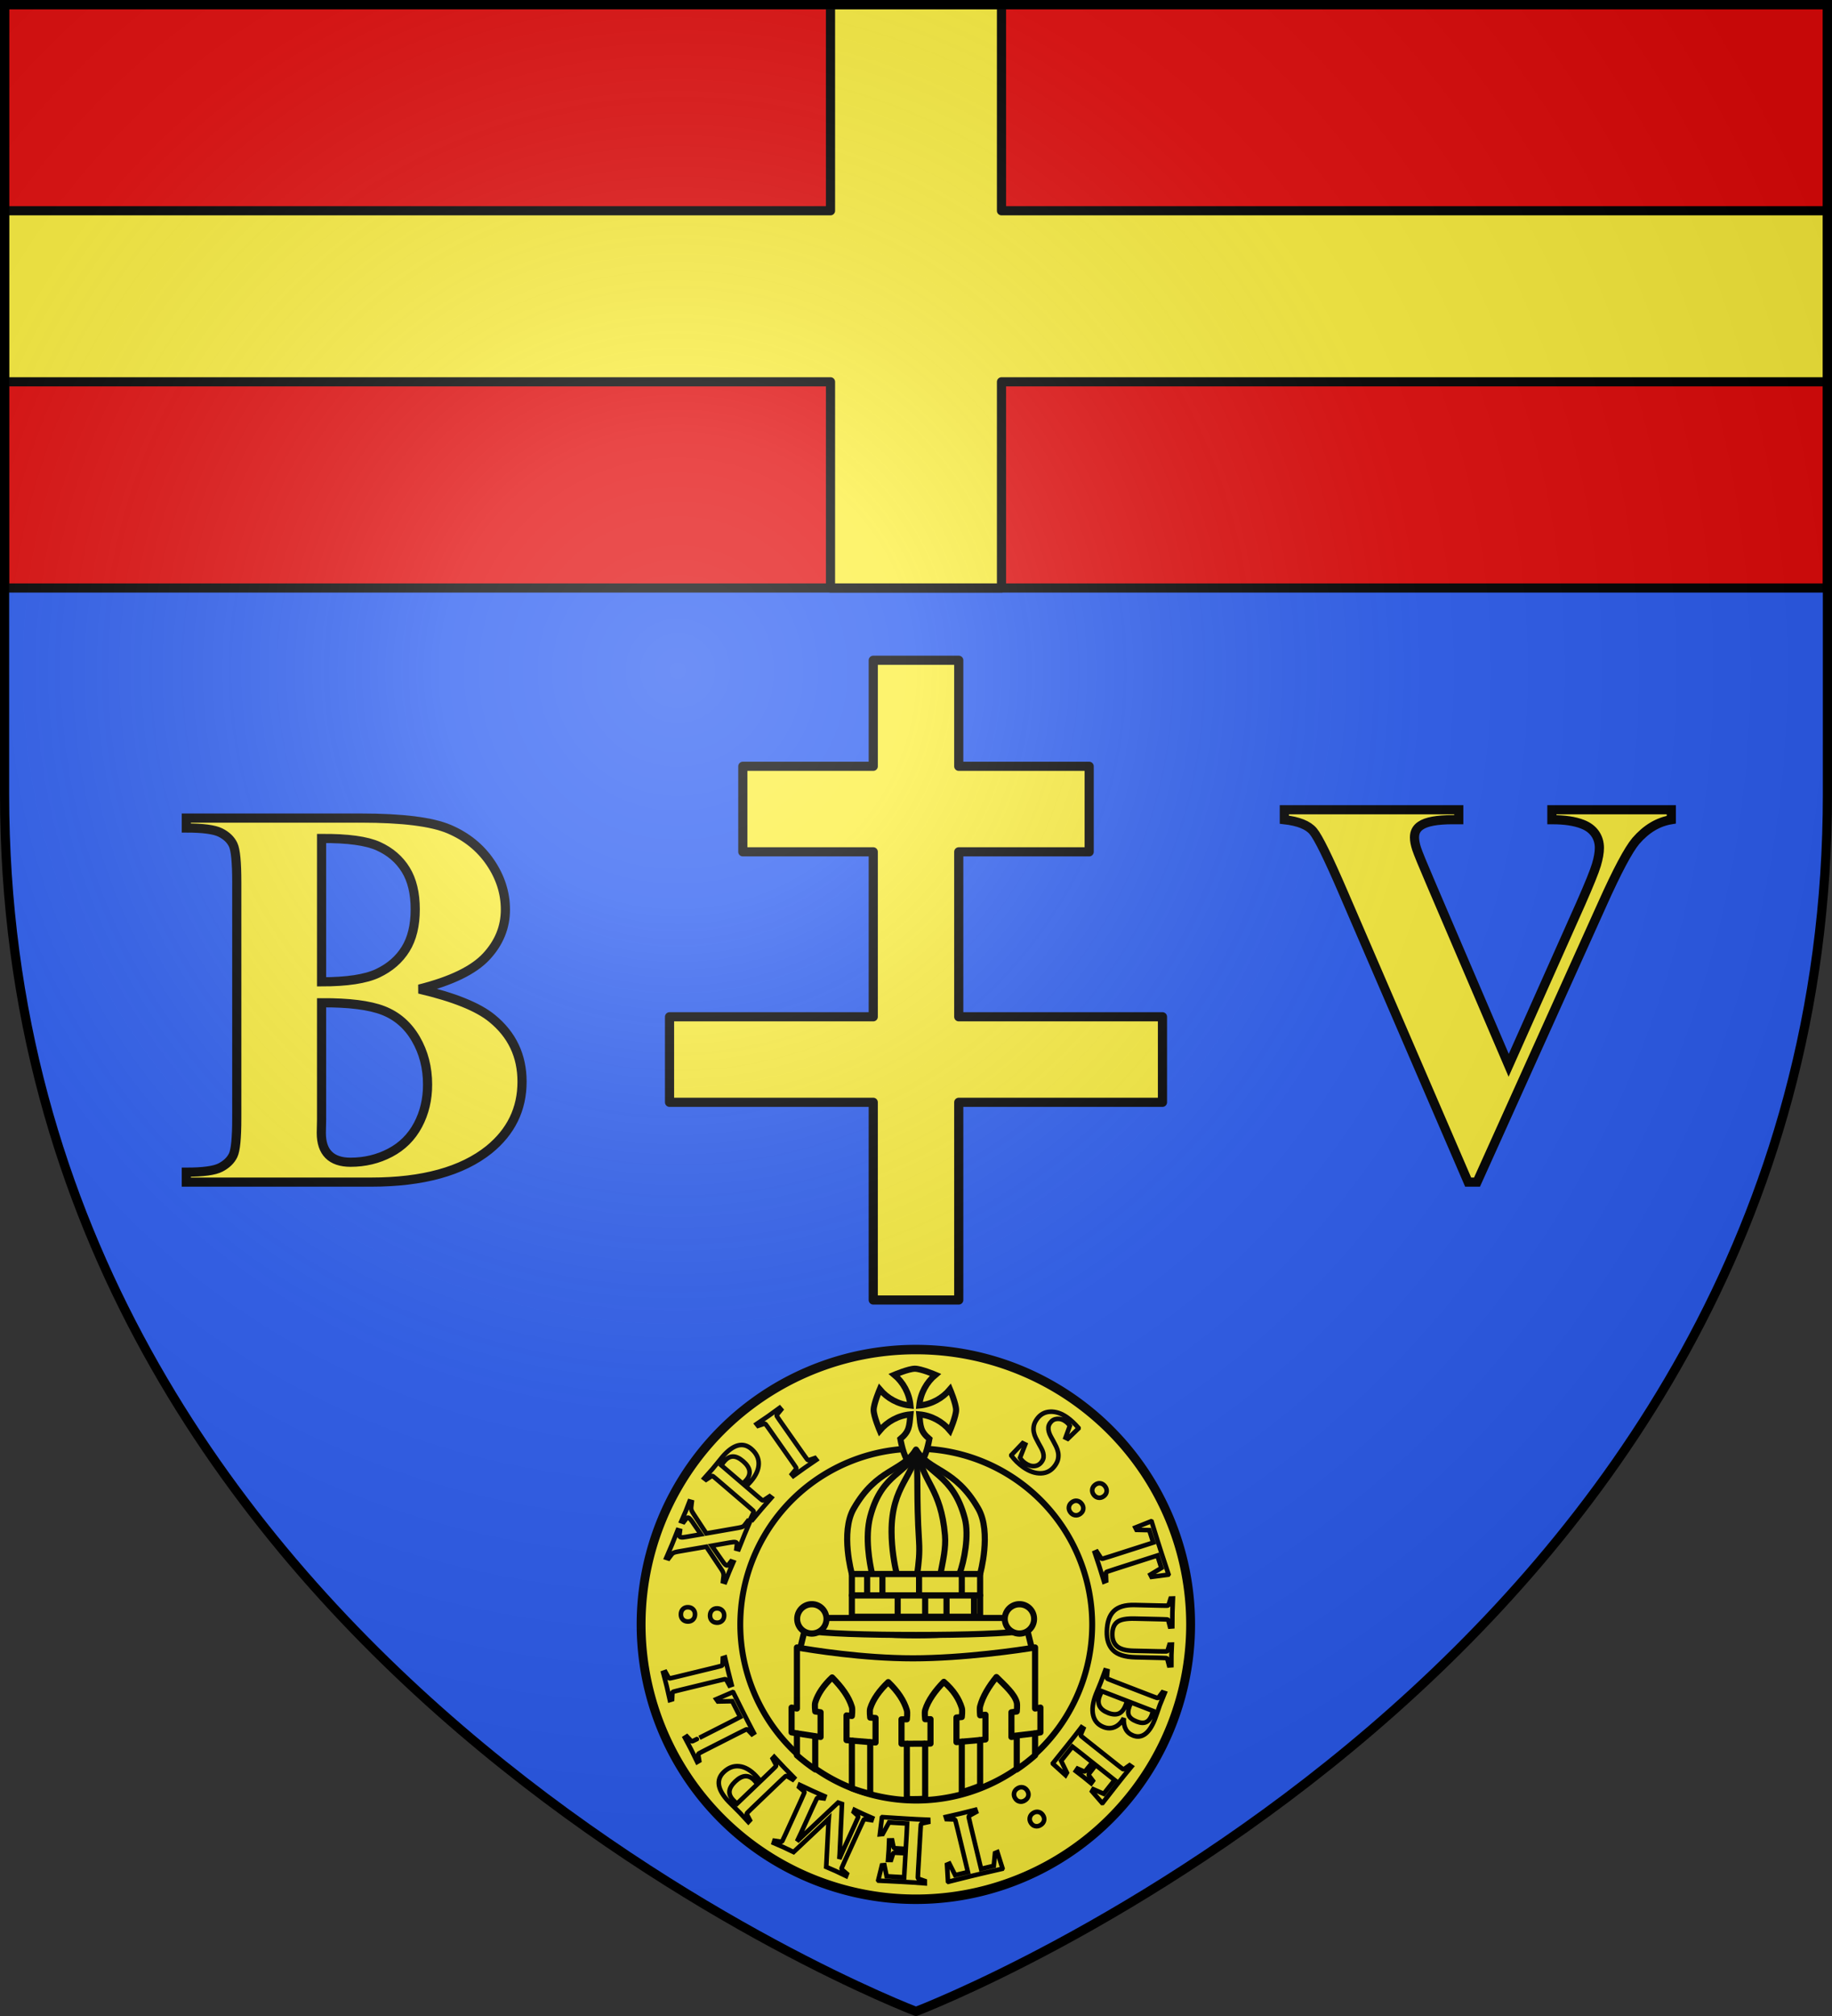
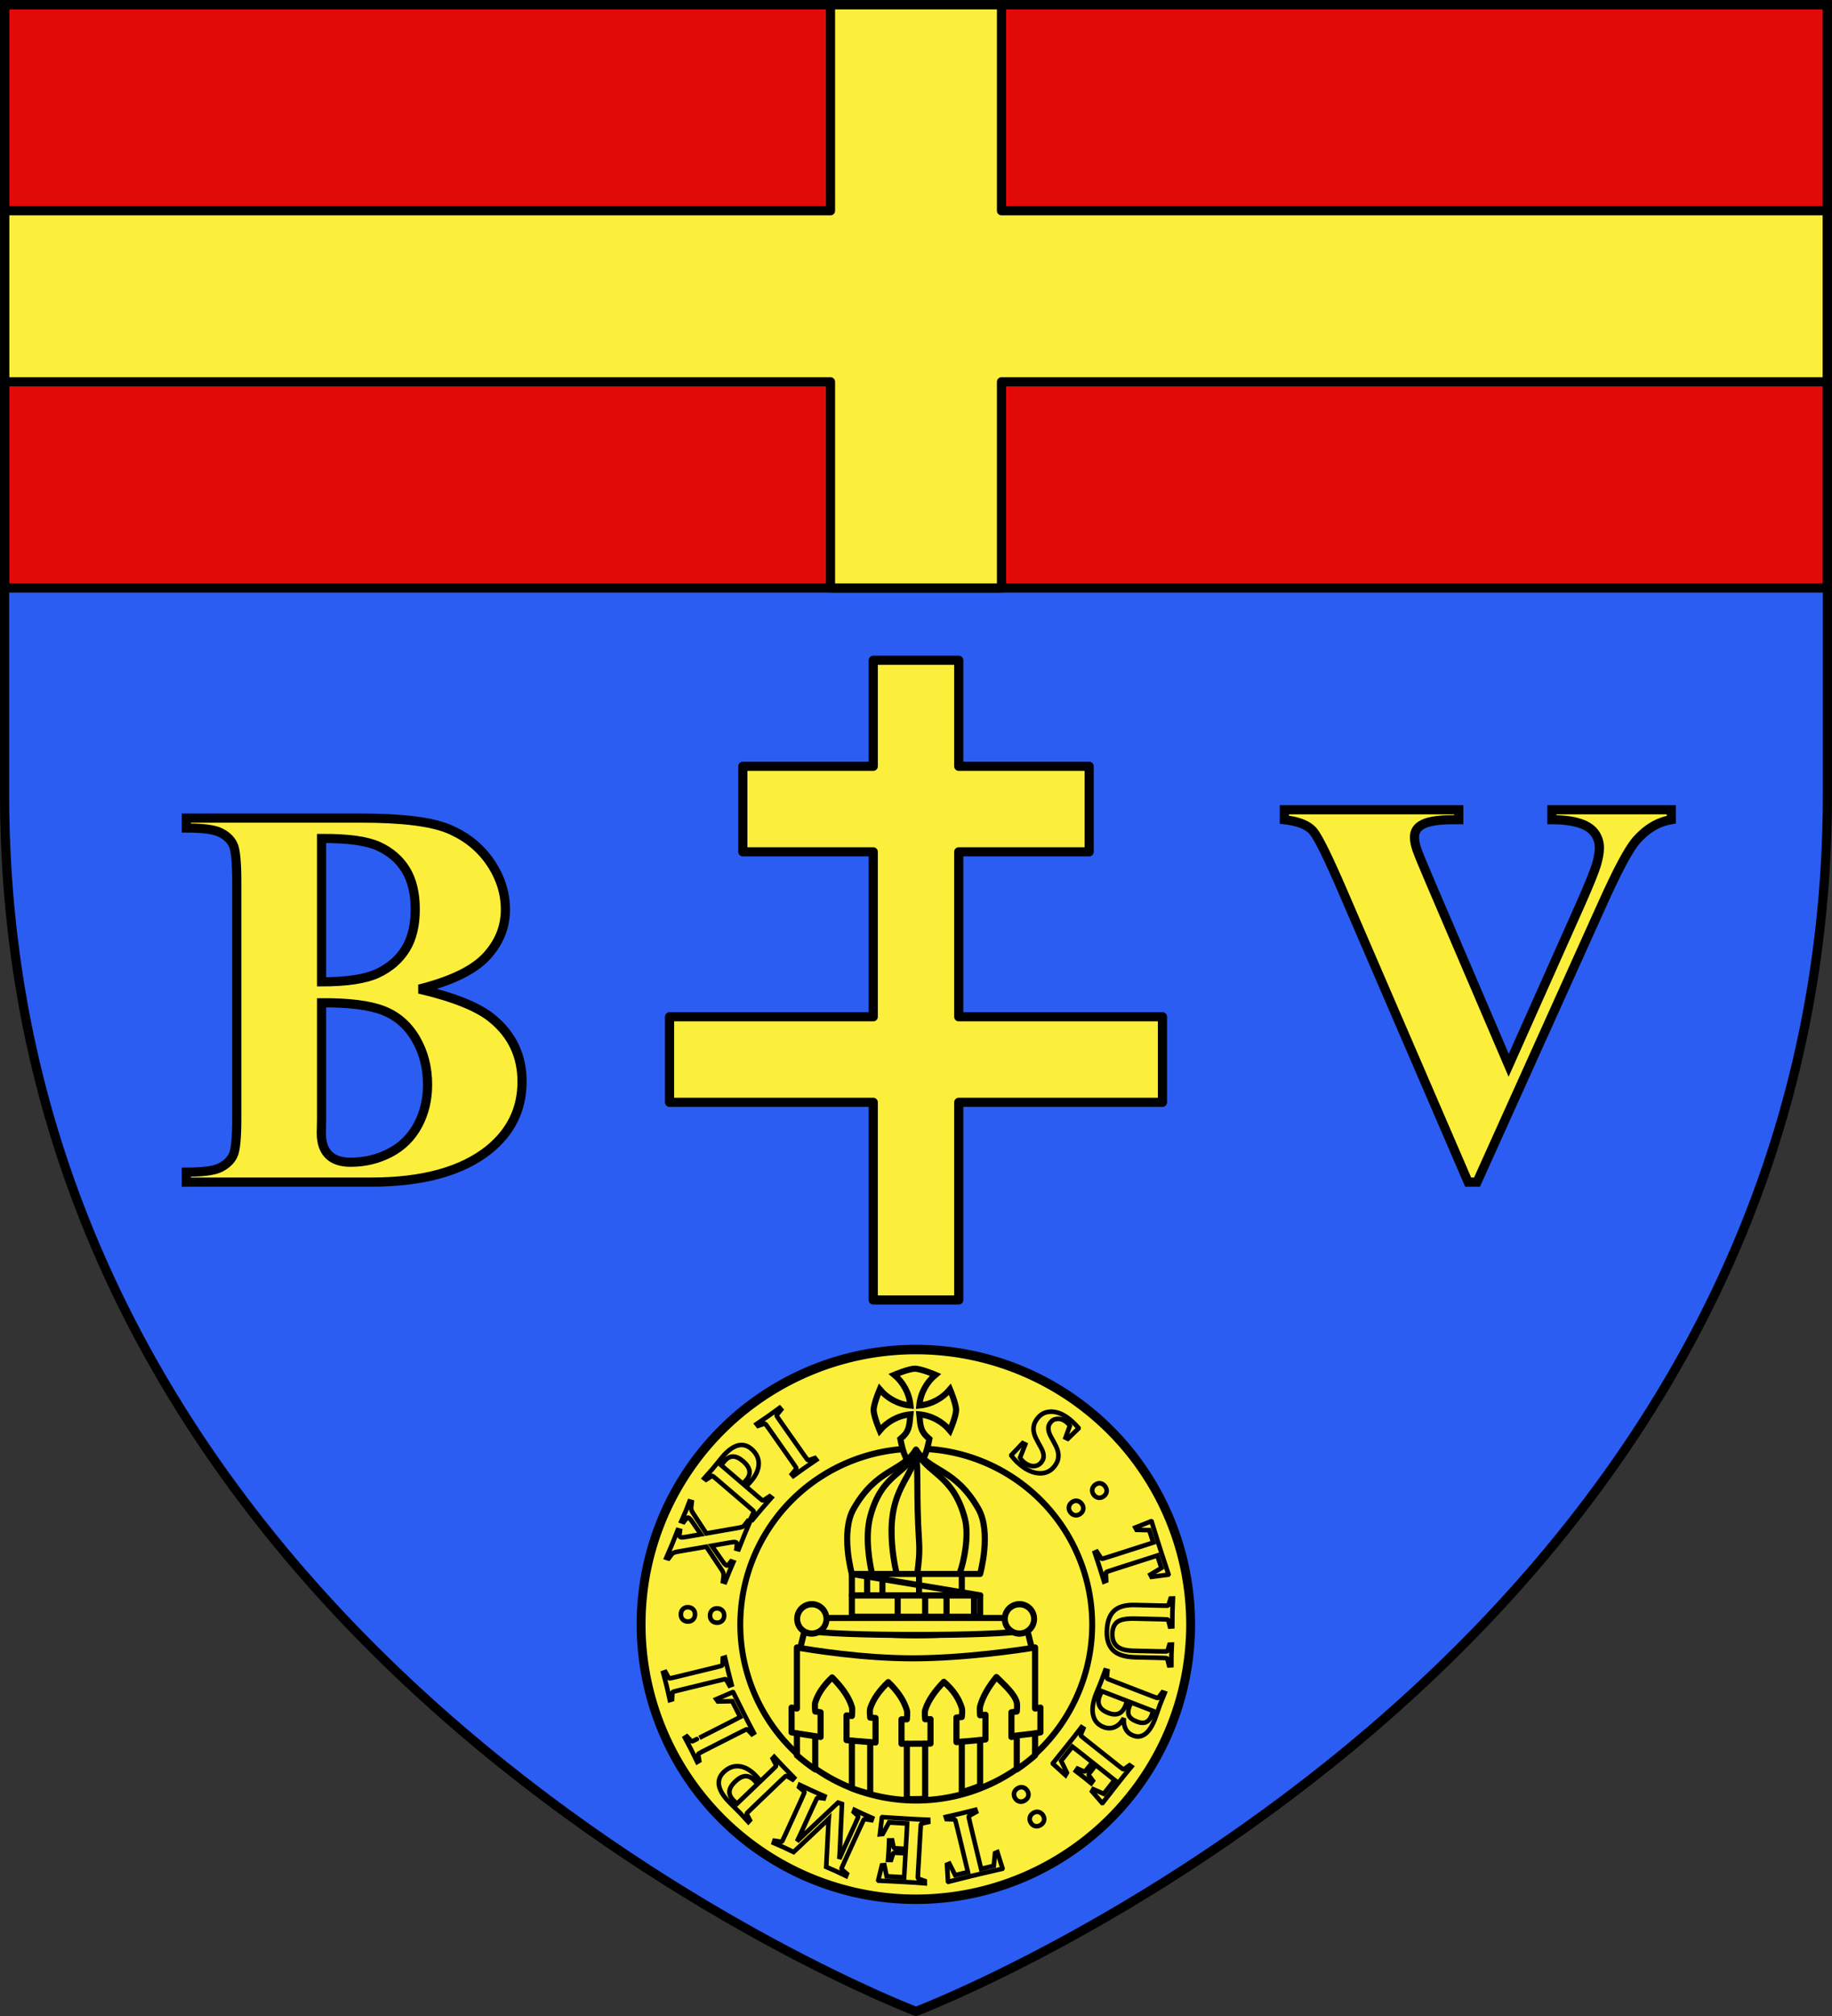
<svg xmlns="http://www.w3.org/2000/svg" xmlns:ns1="http://sodipodi.sourceforge.net/DTD/sodipodi-0.dtd" xmlns:ns2="http://www.inkscape.org/namespaces/inkscape" xmlns:xlink="http://www.w3.org/1999/xlink" height="660" width="600" version="1.0" id="svg2" ns1:version="0.32" ns2:version="0.46" ns1:docname="Blason_ville_fr_Brouvelieures_(Vosges).svg" ns1:docbase="D:\Mes documents\Renaud-Notre Lapin" ns2:export-filename="/Users/olivier/Desktop/Blason Rouge/Blason_Vide_3D.png" ns2:export-xdpi="144" ns2:export-ydpi="144" ns2:output_extension="org.inkscape.output.svg.inkscape">
  <rect width="100%" height="100%" fill="#333333" stroke="none" />
  <ns1:namedview ns2:window-height="977" ns2:window-width="1280" ns2:pageshadow="2" ns2:pageopacity="0.0" guidetolerance="10.0" gridtolerance="10.0" objecttolerance="10.0" borderopacity="1.0" bordercolor="#666666" pagecolor="#ffffff" id="base" showgrid="false" height="660px" ns2:zoom="1.1863636" ns2:cx="299.99986" ns2:cy="108.74312" ns2:window-x="-4" ns2:window-y="-4" ns2:current-layer="layer4" ns2:object-nodes="true" />
  <desc id="desc4">Flag of Canton of Valais (Wallis)</desc>
  <defs id="defs6">
    <linearGradient id="linearGradient2893">
      <stop style="stop-color:white;stop-opacity:0.314;" offset="0" id="stop2895" />
      <stop id="stop2897" offset="0.19" style="stop-color:white;stop-opacity:0.251;" />
      <stop style="stop-color:#6b6b6b;stop-opacity:0.125;" offset="0.6" id="stop2901" />
      <stop style="stop-color:black;stop-opacity:0.125;" offset="1" id="stop2899" />
    </linearGradient>
    <radialGradient ns2:collect="always" xlink:href="#linearGradient2893" id="radialGradient3163" gradientUnits="userSpaceOnUse" gradientTransform="matrix(1.353,0,0,1.349,-77.629,-85.747)" cx="221.445" cy="226.331" fx="221.445" fy="226.331" r="300" />
    <g id="f">
      <rect id="rect1964" style="fill:#28166f" y="-30" x="-50" height="60" width="100" />
      <g id="g1966" style="fill:#ffffff" transform="translate(0,-20)">
        <path id="path1968" d="M -1.212,27.818 C -1.212,22.175 -2.091,20.471 -4.542,13.98 C -5.709,10.888 -5.024,7.103 -2.858,3.601 C -2.082,2.346 -1.114,1.214 0,0 C 1.114,1.214 2.082,2.346 2.858,3.601 C 5.024,7.103 5.709,10.888 4.542,13.98 C 2.091,20.471 1.212,22.175 1.212,27.818 L -1.212,27.818 z" />
        <path id="rwi" d="M 2.922,27.672 C 2.922,21.721 5.239,17.829 8.501,16.66 C 9.949,16.141 11.808,16.387 13.519,18.107 C 15.638,20.236 16.255,26.1 10.036,27.228 C 10.694,26.272 10.655,24.147 9.322,23.441 C 8.331,22.916 7.209,23.188 6.646,23.564 C 5.822,24.116 4.917,25.67 4.967,27.672 L 2.922,27.672 z" />
        <path id="path1971" d="M 1.777,30.183 C 1.79,32.191 2.795,33.518 4.516,34.257 C 4.295,34.955 3.257,36.378 1.831,36.281 C 1.55,37.787 1.282,38.632 0,40 C -1.282,38.632 -1.55,37.787 -1.831,36.281 C -3.257,36.378 -4.295,34.955 -4.516,34.257 C -2.795,33.518 -1.79,32.191 -1.777,30.183 L 1.777,30.183 z" />
        <use xlink:href="#rwi" height="400" width="800" y="0" x="0" id="use1973" transform="scale(-1,1)" />
        <rect id="rect1975" y="27.331" x="-7.923" height="3.218" width="15.846" />
      </g>
    </g>
    <g id="s">
      <g id="c">
        <path id="t" d="M 0,0 L 0,1 L 0.5,1 L 0,0 z" transform="matrix(0.951,0.309,-0.309,0.951,0,-1)" />
        <use xlink:href="#t" transform="scale(-1,1)" id="use2144" x="0" y="0" width="810" height="540" />
      </g>
      <g id="a">
        <use xlink:href="#c" transform="matrix(0.309,0.951,-0.951,0.309,0,0)" id="use2147" x="0" y="0" width="810" height="540" />
        <use xlink:href="#c" transform="matrix(-0.809,0.588,-0.588,-0.809,0,0)" id="use2149" x="0" y="0" width="810" height="540" />
      </g>
      <use xlink:href="#a" transform="scale(-1,1)" id="use2151" x="0" y="0" width="810" height="540" />
    </g>
    <g id="s-4">
      <g id="c-6">
        <path transform="matrix(0.951,0.309,-0.309,0.951,0,-1)" d="M 0,0 L 0,1 L 0.5,1 L 0,0 z" id="t-0" />
        <use height="540" width="810" y="0" x="0" id="use2144-7" transform="scale(-1,1)" xlink:href="#t-0" />
      </g>
      <g id="a-1">
        <use height="540" width="810" y="0" x="0" id="use2147-7" transform="matrix(0.309,0.951,-0.951,0.309,0,0)" xlink:href="#c-6" />
        <use height="540" width="810" y="0" x="0" id="use2149-7" transform="matrix(-0.809,0.588,-0.588,-0.809,0,0)" xlink:href="#c-6" />
      </g>
      <use height="540" width="810" y="0" x="0" id="use2151-7" transform="scale(-1,1)" xlink:href="#a-1" />
    </g>
    <pattern id="pattern4124" patternTransform="translate(-328.318,-112.593)" height="199.71" width="178.168" patternUnits="userSpaceOnUse">
      <g id="g4119" transform="matrix(0.806,0,0,0.77,264.813,86.782)">
        <path ns2:tile-y0="-111.58328" ns2:tile-x0="-325.61408" ns2:tile-h="127.72503" ns2:tile-w="108.61065" ns2:tile-cy="-47.720769" ns2:tile-cx="-271.30875" d="M -267.374,-6.853 L -272.223,16.977 L -277.071,-6.853 L -277.071,-26.381 L -277.071,-51.594 L -302.284,-51.594 L -302.284,-37.048 L -311.982,-37.048 L -311.982,-51.594 L -326.528,-51.594 L -326.528,-61.291 L -311.982,-61.291 L -311.982,-75.837 L -302.284,-75.837 L -302.284,-61.291 L -277.071,-61.291 L -277.071,-86.504 L -291.617,-86.504 L -291.617,-96.202 L -277.071,-96.202 L -277.071,-110.748 L -267.374,-110.748 L -267.374,-96.202 L -252.828,-96.202 L -252.828,-86.504 L -267.374,-86.504 L -267.374,-61.291 L -242.161,-61.291 L -242.161,-75.837 L -232.463,-75.837 L -232.463,-61.291 L -217.917,-61.291 L -217.917,-51.594 L -232.463,-51.594 L -232.463,-37.048 L -242.161,-37.048 L -242.161,-51.594 L -267.374,-51.594 L -267.374,-26.381 L -267.374,-6.853 z" id="path4262" ns1:nodetypes="cccccccccccccccccccccccccccccccccccccccc" style="fill:#fcef3c;fill-opacity:1;stroke:#000000;stroke-width:3.807;stroke-miterlimit:4;stroke-dasharray:none;stroke-opacity:1;display:inline" />
        <use id="use2607" xlink:href="#path4262" ns2:tiled-clone-of="#path4262" y="0" x="0" width="601.465" height="658.974" />
        <use id="use2613" transform="translate(108.611,127.725)" xlink:href="#path4262" ns2:tiled-clone-of="#path4262" y="0" x="0" width="601.465" height="658.974" />
      </g>
    </pattern>
    <g id="s-9">
      <g id="c-3">
        <path id="t-4" d="M 0,0 L 0,1 L 0.5,1 L 0,0 z" transform="matrix(0.951,0.309,-0.309,0.951,0,-1)" />
        <use xlink:href="#t-4" transform="scale(-1,1)" id="use2144-4" x="0" y="0" width="810" height="540" />
      </g>
      <g id="a-6">
        <use xlink:href="#c-3" transform="matrix(0.309,0.951,-0.951,0.309,0,0)" id="use2147-0" x="0" y="0" width="810" height="540" />
        <use xlink:href="#c-3" transform="matrix(-0.809,0.588,-0.588,-0.809,0,0)" id="use2149-6" x="0" y="0" width="810" height="540" />
      </g>
      <use xlink:href="#a-6" transform="scale(-1,1)" id="use2151-6" x="0" y="0" width="810" height="540" />
    </g>
    <g id="f-0">
      <rect width="100" height="60" x="-50" y="-30" style="fill:#28166f" id="rect1964-9" />
      <g transform="translate(0,-20)" style="fill:#ffffff" id="g1966-0">
        <path d="M -1.212,27.818 C -1.212,22.175 -2.091,20.471 -4.542,13.98 C -5.709,10.888 -5.024,7.103 -2.858,3.601 C -2.082,2.346 -1.114,1.214 0,0 C 1.114,1.214 2.082,2.346 2.858,3.601 C 5.024,7.103 5.709,10.888 4.542,13.98 C 2.091,20.471 1.212,22.175 1.212,27.818 L -1.212,27.818 z" id="path1968-0" />
        <path d="M 2.922,27.672 C 2.922,21.721 5.239,17.829 8.501,16.66 C 9.949,16.141 11.808,16.387 13.519,18.107 C 15.638,20.236 16.255,26.1 10.036,27.228 C 10.694,26.272 10.655,24.147 9.322,23.441 C 8.331,22.916 7.209,23.188 6.646,23.564 C 5.822,24.116 4.917,25.67 4.967,27.672 L 2.922,27.672 z" id="rwi-6" />
        <path d="M 1.777,30.183 C 1.79,32.191 2.795,33.518 4.516,34.257 C 4.295,34.955 3.257,36.378 1.831,36.281 C 1.55,37.787 1.282,38.632 0,40 C -1.282,38.632 -1.55,37.787 -1.831,36.281 C -3.257,36.378 -4.295,34.955 -4.516,34.257 C -2.795,33.518 -1.79,32.191 -1.777,30.183 L 1.777,30.183 z" id="path1971-1" />
        <use transform="scale(-1,1)" id="use1973-3" x="0" y="0" width="800" height="400" xlink:href="#rwi-6" />
        <rect width="15.846" height="3.218" x="-7.923" y="27.331" id="rect1975-8" />
      </g>
    </g>
    <g id="s-4-8">
      <g id="c-6-6">
        <path id="t-0-0" d="M 0,0 L 0,1 L 0.5,1 L 0,0 z" transform="matrix(0.951,0.309,-0.309,0.951,0,-1)" />
        <use xlink:href="#t-0-0" transform="scale(-1,1)" id="use2144-7-2" x="0" y="0" width="810" height="540" />
      </g>
      <g id="a-1-4">
        <use xlink:href="#c-6-6" transform="matrix(0.309,0.951,-0.951,0.309,0,0)" id="use2147-7-8" x="0" y="0" width="810" height="540" />
        <use xlink:href="#c-6-6" transform="matrix(-0.809,0.588,-0.588,-0.809,0,0)" id="use2149-7-6" x="0" y="0" width="810" height="540" />
      </g>
      <use xlink:href="#a-1-4" transform="scale(-1,1)" id="use2151-7-5" x="0" y="0" width="810" height="540" />
    </g>
    <g id="g31338">
      <g id="g31340">
        <path transform="matrix(0.951,0.309,-0.309,0.951,0,-1)" d="M 0,0 L 0,1 L 0.5,1 L 0,0 z " id="t-8" />
        <use height="540" width="810" y="0" x="0" id="use2144-2" transform="scale(-1,1)" xlink:href="#t-8" />
      </g>
      <g id="a-4">
        <use height="540" width="810" y="0" x="0" id="use2147-5" transform="matrix(0.309,0.951,-0.951,0.309,0,0)" xlink:href="#c-8" />
        <use height="540" width="810" y="0" x="0" id="use2149-5" transform="matrix(-0.809,0.588,-0.588,-0.809,0,0)" xlink:href="#c-8" />
      </g>
      <use height="540" width="810" y="0" x="0" id="use31347" transform="scale(-1,1)" xlink:href="#a-4" />
    </g>
    <g id="g3900">
      <g id="c-5">
        <path id="path3903" d="M 0,0 L 0,1 L 0.5,1 L 0,0 z " transform="matrix(0.951,0.309,-0.309,0.951,0,-1)" />
        <use xlink:href="#t-4" transform="scale(-1,1)" id="use2144-3" x="0" y="0" width="810" height="540" />
      </g>
      <g id="g31353">
        <use xlink:href="#c-5" transform="matrix(0.309,0.951,-0.951,0.309,0,0)" id="use2147-2" x="0" y="0" width="810" height="540" />
        <use xlink:href="#c-5" transform="matrix(-0.809,0.588,-0.588,-0.809,0,0)" id="use2149-3" x="0" y="0" width="810" height="540" />
      </g>
      <use xlink:href="#a-1" transform="scale(-1,1)" id="use2151-3" x="0" y="0" width="810" height="540" />
    </g>
    <g id="s-4-5">
      <g id="c-8-7">
        <path transform="matrix(0.951,0.309,-0.309,0.951,0,-1)" d="M 0,0 L 0,1 L 0.5,1 L 0,0 z " id="t-8-6" />
        <use height="540" width="810" y="0" x="0" id="use2144-2-1" transform="scale(-1,1)" xlink:href="#t-8-6" />
      </g>
      <g id="a-4-8">
        <use height="540" width="810" y="0" x="0" id="use2147-5-9" transform="matrix(0.309,0.951,-0.951,0.309,0,0)" xlink:href="#c-8-7" />
        <use height="540" width="810" y="0" x="0" id="use2149-5-2" transform="matrix(-0.809,0.588,-0.588,-0.809,0,0)" xlink:href="#c-8-7" />
      </g>
      <use height="540" width="810" y="0" x="0" id="use2151-1-7" transform="scale(-1,1)" xlink:href="#a-4-8" />
    </g>
    <g id="s-7">
      <g id="c-1">
        <path id="path10045" d="M 0,0 L 0,1 L 0.5,1 L 0,0 z " transform="matrix(0.951,0.309,-0.309,0.951,0,-1)" />
        <use xlink:href="#t-1" transform="scale(-1,1)" id="use2144-5" x="0" y="0" width="810" height="540" />
      </g>
      <g id="a-2">
        <use xlink:href="#c-1" transform="matrix(0.309,0.951,-0.951,0.309,0,0)" id="use10049" x="0" y="0" width="810" height="540" />
        <use xlink:href="#c-1" transform="matrix(-0.809,0.588,-0.588,-0.809,0,0)" id="use3889" x="0" y="0" width="810" height="540" />
      </g>
      <use xlink:href="#a-2" transform="scale(-1,1)" id="use2151-1" x="0" y="0" width="810" height="540" />
    </g>
    <g id="s-6">
      <g id="c-8">
        <path transform="matrix(0.951,0.309,-0.309,0.951,0,-1)" d="M 0,0 L 0,1 L 0.5,1 L 0,0 z " id="t-1" />
        <use height="540" width="810" y="0" x="0" id="use2144-9" transform="scale(-1,1)" xlink:href="#t-1" />
      </g>
      <g id="a-89">
        <use height="540" width="810" y="0" x="0" id="use2147-72" transform="matrix(0.309,0.951,-0.951,0.309,0,0)" xlink:href="#c-8" />
        <use height="540" width="810" y="0" x="0" id="use2149-28" transform="matrix(-0.809,0.588,-0.588,-0.809,0,0)" xlink:href="#c-8" />
      </g>
      <use height="540" width="810" y="0" x="0" id="use2151-2" transform="scale(-1,1)" xlink:href="#a-89" />
    </g>
    <g id="f-9">
-       <rect id="rect1964-6" style="fill:#28166f" y="-30" x="-50" height="60" width="100" />
      <g id="g1966-5" style="fill:#ffffff" transform="translate(0,-20)">
        <path id="path1968-1" d="M -1.212,27.818 C -1.212,22.175 -2.091,20.471 -4.542,13.98 C -5.709,10.888 -5.024,7.103 -2.858,3.601 C -2.082,2.346 -1.114,1.214 0,0 C 1.114,1.214 2.082,2.346 2.858,3.601 C 5.024,7.103 5.709,10.888 4.542,13.98 C 2.091,20.471 1.212,22.175 1.212,27.818 L -1.212,27.818 z" />
        <path id="rwi-0" d="M 2.922,27.672 C 2.922,21.721 5.239,17.829 8.501,16.66 C 9.949,16.141 11.808,16.387 13.519,18.107 C 15.638,20.236 16.255,26.1 10.036,27.228 C 10.694,26.272 10.655,24.147 9.322,23.441 C 8.331,22.916 7.209,23.188 6.646,23.564 C 5.822,24.116 4.917,25.67 4.967,27.672 L 2.922,27.672 z" />
        <path id="path1971-9" d="M 1.777,30.183 C 1.79,32.191 2.795,33.518 4.516,34.257 C 4.295,34.955 3.257,36.378 1.831,36.281 C 1.55,37.787 1.282,38.632 0,40 C -1.282,38.632 -1.55,37.787 -1.831,36.281 C -3.257,36.378 -4.295,34.955 -4.516,34.257 C -2.795,33.518 -1.79,32.191 -1.777,30.183 L 1.777,30.183 z" />
        <use xlink:href="#rwi-0" height="400" width="800" y="0" x="0" id="use1973-9" transform="scale(-1,1)" />
        <rect id="rect1975-6" y="27.331" x="-7.923" height="3.218" width="15.846" />
      </g>
    </g>
    <g id="s-5">
      <g id="c-7">
        <path transform="matrix(0.951,0.309,-0.309,0.951,0,-1)" d="M 0,0 L 0,1 L 0.5,1 L 0,0 z" id="t-6" />
        <use height="540" width="810" y="0" x="0" id="use2144-1" transform="scale(-1,1)" xlink:href="#t-6" />
      </g>
      <g id="a-8">
        <use height="540" width="810" y="0" x="0" id="use2147-9" transform="matrix(0.309,0.951,-0.951,0.309,0,0)" xlink:href="#c-7" />
        <use height="540" width="810" y="0" x="0" id="use2149-2" transform="matrix(-0.809,0.588,-0.588,-0.809,0,0)" xlink:href="#c-7" />
      </g>
      <use height="540" width="810" y="0" x="0" id="use2151-79" transform="scale(-1,1)" xlink:href="#a-8" />
    </g>
  </defs>
  <g ns2:groupmode="layer" id="layer3" ns2:label="Fond écu" style="display:inline" transform="translate(0,1.0141142e-6)">
    <g id="g3714" transform="translate(212.95,-619.159)" />
    <g id="layer9" ns2:label="Fond d'écu" transform="translate(212.95,-619.159)">
      <g transform="matrix(2,0,0,2,-732.892,-1853.188)" ns2:label="Meubles" id="g2807" />
      <g transform="matrix(2,0,0,2,1696.976,-413.55)" ns2:label="Meubles" id="g4626" />
      <g id="g5271" ns2:label="Meubles" transform="matrix(2,0,0,2,-732.892,-453.188)" />
      <g id="g5273" ns2:label="Reflet final" transform="matrix(2,0,0,2,-732.892,-453.188)" />
      <g id="g5275" ns2:label="Contour final" transform="matrix(2,0,0,2,-732.892,-453.188)" />
    </g>
    <g id="layer6" ns2:label="Reflet final" transform="translate(212.95,-619.159)" />
    <g id="layer5" ns2:label="Contour final" transform="translate(212.95,-619.159)" />
    <path ns1:nodetypes="csccsc" d="M 300,658.5 C 300,658.5 598.5,545.145 598.5,260 L 598.5,1.5 L 1.5,1.5 L 1.5,260 C 1.5,545.145 300,658.5 300,658.5 z" style="fill:#2b5df2;fill-opacity:1;fill-rule:evenodd;stroke:none;stroke-width:3;stroke-linecap:round;stroke-linejoin:round;stroke-opacity:1" id="path3249" />
    <path style="fill:#e20909;fill-opacity:1;stroke:#000000;stroke-width:3;stroke-linecap:butt;stroke-linejoin:miter;stroke-miterlimit:4;stroke-opacity:1.0" d="M 1.5,1.5 L 598.5,1.5 L 598.5,192.5 L 1.5,192.5 L 1.5,1.5 z" id="rect3348" />
    <g transform="translate(212.95,-1319.159)" id="g3403" />
    <g transform="translate(212.95,-1319.159)" ns2:label="Fond d'écu" id="g3405">
      <g id="g3407" ns2:label="Meubles" transform="matrix(2,0,0,2,-732.892,-1853.188)" />
      <g id="g3409" ns2:label="Meubles" transform="matrix(2,0,0,2,1696.976,-413.55)" />
      <g transform="matrix(2,0,0,2,-732.892,-453.188)" ns2:label="Meubles" id="g3411" />
      <g transform="matrix(2,0,0,2,-732.892,-453.188)" ns2:label="Reflet final" id="g3413" />
      <g transform="matrix(2,0,0,2,-732.892,-453.188)" ns2:label="Contour final" id="g3415" />
    </g>
    <g transform="translate(212.95,-1319.159)" ns2:label="Reflet final" id="g3417" />
    <g transform="translate(212.95,-1319.159)" ns2:label="Contour final" id="g3419" />
    <g id="g3445" ns2:label="Meubles" transform="translate(0,-700)">
      <g transform="translate(-247.382,200.898)" id="g3447" />
      <g transform="translate(-247.382,200.898)" ns2:label="Fond d'écu" id="g3449">
        <g id="g3451" ns2:label="Meubles" transform="matrix(2,0,0,2,-732.892,-1853.188)" />
        <g id="g3453" ns2:label="Meubles" transform="matrix(2,0,0,2,1696.976,-413.55)" />
        <g transform="matrix(2,0,0,2,-732.892,-453.188)" ns2:label="Meubles" id="g3455" />
        <g transform="matrix(2,0,0,2,-732.892,-453.188)" ns2:label="Reflet final" id="g3457" />
        <g transform="matrix(2,0,0,2,-732.892,-453.188)" ns2:label="Contour final" id="g3459" />
      </g>
      <g transform="translate(-247.382,200.898)" ns2:label="Reflet final" id="g3461" />
      <g transform="translate(-247.382,200.898)" ns2:label="Contour final" id="g3463" />
      <g transform="translate(890.629,188.607)" ns2:label="Meubles" id="g3465" />
      <g transform="translate(2105.563,908.426)" ns2:label="Meubles" id="g3467" />
      <g id="g3469" ns2:label="Meubles" transform="translate(1520.792,892.423)" />
      <g id="g3471" ns2:label="Calque 1" transform="translate(895.317,580.155)" />
      <g transform="translate(590.318,631.997)" id="g3473" ns2:label="Calque 1">
        <g transform="matrix(0.501,0,0,0.501,19.979,-42.364)" ns2:label="Calque 1" id="g3475" />
      </g>
    </g>
    <g transform="translate(236.351,3419.698)" id="g3925" />
    <g transform="translate(236.351,3419.698)" ns2:label="Fond d'écu" id="g3927">
      <g id="g3929" ns2:label="Meubles" transform="matrix(2,0,0,2,-732.892,-1853.188)" />
      <g id="g3931" ns2:label="Meubles" transform="matrix(2,0,0,2,1696.976,-413.55)" />
      <g transform="matrix(2,0,0,2,-732.892,-453.188)" ns2:label="Meubles" id="g3933" />
      <g transform="matrix(2,0,0,2,-732.892,-453.188)" ns2:label="Reflet final" id="g3935" />
      <g transform="matrix(2,0,0,2,-732.892,-453.188)" ns2:label="Contour final" id="g3937" />
    </g>
    <g transform="translate(236.351,3419.698)" ns2:label="Reflet final" id="g3939" />
    <g transform="translate(236.351,3419.698)" ns2:label="Contour final" id="g3941" />
    <g transform="matrix(-0.792,0,0,0.792,54.489,4404.939)" id="g2836" style="fill:#000000;stroke:#313131" />
    <g transform="translate(1754.47,4772.702)" id="g4174" />
    <g transform="matrix(0.902,0,0,0.902,1455.308,4601.886)" ns2:label="Meubles" id="g5207" style="fill:#e20909;fill-opacity:1" />
    <g transform="matrix(0.902,0,0,0.902,1455.308,4601.886)" ns2:label="Reflet final" id="g5209" style="fill:#e20909;fill-opacity:1" />
    <g transform="matrix(0.902,0,0,0.902,1455.308,4601.886)" ns2:label="Contour final" id="g5211" style="fill:#e20909;fill-opacity:1" />
    <g id="g7763" transform="matrix(0.64,0,0,0.64,2443.795,4763.471)" />
    <path d="M -95.745,281.381 A 0,4.787 0 1 1 -95.745,276.702 L -95.745,276.702 z" ns1:type="arc" style="opacity:0.615;fill:#fcef3c;fill-opacity:0.991;fill-rule:evenodd;stroke:#000000;stroke-width:2.5;stroke-linecap:round;stroke-linejoin:round;stroke-miterlimit:4;stroke-dasharray:none;stroke-dashoffset:0;stroke-opacity:1" id="path13306" ns1:cx="-95.744682" ns1:cy="276.70212" ns1:rx="0" ns1:ry="4.7872343" ns1:start="1.357941" ns1:end="6.2831853" transform="translate(1650.935,5318.614)" />
    <path d="M -95.745,281.381 A 0,4.787 0 1 1 -95.745,276.702 L -95.745,276.702 z" transform="translate(1749.046,4491.824)" ns1:end="6.2831853" ns1:start="1.357941" ns1:ry="4.7872343" ns1:rx="0" ns1:cy="276.70212" ns1:cx="-95.744682" id="path15530" style="opacity:0.615;fill:#fcef3c;fill-opacity:0.991;fill-rule:evenodd;stroke:#000000;stroke-width:2.5;stroke-linecap:round;stroke-linejoin:round;stroke-miterlimit:4;stroke-dasharray:none;stroke-dashoffset:0;stroke-opacity:1" ns1:type="arc" />
    <g id="layer4-6" ns2:label="Meubles" style="display:inline" transform="translate(1431.854,4492.883)" />
    <g style="stroke:#000000;stroke-width:7.082;stroke-miterlimit:4;stroke-dasharray:none;stroke-opacity:1;display:inline" id="g2171" transform="matrix(0.414,0,0,0.433,584.229,4002.987)" />
    <g style="stroke:#000000;stroke-width:2.293;stroke-miterlimit:4;stroke-dasharray:none;stroke-opacity:1" id="g3566" transform="matrix(1.48,0,0,1.48,-82.976,4264.581)" />
    <g style="stroke:#000000;stroke-width:2.293;stroke-miterlimit:4;stroke-dasharray:none;stroke-opacity:1" id="g3578" transform="matrix(1.48,0,0,1.48,-82.976,4297.459)" />
    <path id="path2291-2" d="" style="fill:#ffffff;stroke:#000000;stroke-width:0.9" ns2:connector-curvature="0" />
    <path id="path2293-3" d="" style="fill:#ffffff;stroke:#000000;stroke-width:0.9" ns2:connector-curvature="0" />
    <path id="path2295-2" d="" style="fill:#ffffff;stroke:#000000;stroke-width:0.9" ns2:connector-curvature="0" />
    <path id="path2297-2" d="" style="fill:#ffffff;stroke:#000000;stroke-width:0.9" ns2:connector-curvature="0" />
    <path id="path2299-1" d="" style="fill:#ffffff;stroke:#000000;stroke-width:0.9" ns2:connector-curvature="0" />
    <path id="path2301-6" d="" style="fill:#ffffff;stroke:#000000;stroke-width:0.9" ns2:connector-curvature="0" />
    <path id="path2305-8" d="" style="fill:#ffffff;stroke:#000000;stroke-width:0.9" ns2:connector-curvature="0" />
    <path id="path2307-5" d="" style="fill:#ffffff;stroke:#000000;stroke-width:0.9" ns2:connector-curvature="0" />
    <path id="path2309-7" d="" style="fill:#ffffff;stroke:#000000;stroke-width:0.9" ns2:connector-curvature="0" />
    <path id="path2335-2" d="" style="fill:none;stroke:#000000;stroke-width:1.563" ns2:connector-curvature="0" />
    <path id="path2337-7" d="" style="fill:none;stroke:#000000;stroke-width:1.563" ns2:connector-curvature="0" />
    <path id="path2291-7" d="" style="fill:#ffffff;stroke:#000000;stroke-width:0.9" ns2:connector-curvature="0" />
    <path id="path2293-7" d="" style="fill:#ffffff;stroke:#000000;stroke-width:0.9" ns2:connector-curvature="0" />
    <path id="path2295-9" d="" style="fill:#ffffff;stroke:#000000;stroke-width:0.9" ns2:connector-curvature="0" />
-     <path id="path2297-3" d="" style="fill:#ffffff;stroke:#000000;stroke-width:0.9" ns2:connector-curvature="0" />
    <path id="path2299-19" d="" style="fill:#ffffff;stroke:#000000;stroke-width:0.9" ns2:connector-curvature="0" />
    <path id="path2301-8" d="" style="fill:#ffffff;stroke:#000000;stroke-width:0.9" ns2:connector-curvature="0" />
    <path id="path2305-6" d="" style="fill:#ffffff;stroke:#000000;stroke-width:0.9" ns2:connector-curvature="0" />
    <path id="path2307-50" d="" style="fill:#ffffff;stroke:#000000;stroke-width:0.9" ns2:connector-curvature="0" />
-     <path id="path2309-2" d="" style="fill:#ffffff;stroke:#000000;stroke-width:0.9" ns2:connector-curvature="0" />
    <path id="path2335-4" d="" style="fill:none;stroke:#000000;stroke-width:1.563" ns2:connector-curvature="0" />
    <path id="path2337-8" d="" style="fill:none;stroke:#000000;stroke-width:1.563" ns2:connector-curvature="0" />
    <g style="display:inline" id="g10011" transform="matrix(0.5,0,0,0.5,-74.023,4454.142)" />
    <g style="display:inline" id="g10013" transform="matrix(0.5,0,0,0.5,-74.023,4454.142)" />
    <g style="display:inline" id="g10015" transform="matrix(0.5,0,0,0.5,-45.808,4415.822)">
      <g id="g5818" transform="translate(873,-55.32)" />
      <g id="g5820" transform="translate(873,-55.32)" />
      <g id="g5822" transform="translate(873,-55.32)" />
    </g>
    <g style="display:inline" id="g12399" transform="matrix(0.5,0,0,0.5,-45.808,4415.822)">
      <g style="display:inline" id="g12401" transform="translate(-582.739,640.167)" />
      <g style="display:inline" id="g12403" transform="translate(-526.311,563.527)" />
      <g id="g12405" transform="translate(-526.311,563.527)" />
      <g style="display:inline" id="g12407" transform="translate(-526.311,563.527)" />
    </g>
    <g style="display:inline" id="g12409" transform="matrix(0.5,0,0,0.5,-45.808,4415.822)" />
    <g transform="matrix(0.5,0,0,0.5,625.978,4454.141)" id="g9800" style="display:inline" />
    <g transform="matrix(0.5,0,0,0.5,625.978,4454.141)" id="g9802" style="display:inline" />
    <g transform="matrix(0.5,0,0,0.5,654.192,4415.821)" id="g9804" style="display:inline">
      <g transform="translate(873,-55.32)" id="g9806" />
      <g transform="translate(873,-55.32)" id="g9808" />
      <g transform="translate(873,-55.32)" id="g9810" />
    </g>
    <g transform="matrix(0.5,0,0,0.5,654.192,4415.821)" id="g9812" style="display:inline">
      <g transform="translate(-582.739,640.167)" id="g9814" style="display:inline" />
      <g transform="translate(-526.311,563.527)" id="g9816" style="display:inline" />
      <g transform="translate(-526.311,563.527)" id="g9818" />
      <g transform="translate(-526.311,563.527)" id="g9820" style="display:inline" />
    </g>
    <g transform="matrix(0.5,0,0,0.5,654.192,4415.821)" id="g9822" style="display:inline" />
    <g transform="translate(409.47,3934.18)" ns2:label="Meubles" id="g9826" />
    <g id="g57975" ns2:label="Meubles" style="fill:#e20909;display:inline" transform="translate(835.529,4394.029)">
      <g style="fill:#e20909;fill-opacity:1;stroke:#000000;stroke-width:5.308;stroke-miterlimit:4;stroke-dasharray:none;stroke-opacity:1" transform="matrix(0.565,0,0,0.565,764.684,299.393)" id="g57977" />
      <g style="fill:#e20909;fill-opacity:1;stroke:#000000;stroke-width:5.308;stroke-miterlimit:4;stroke-dasharray:none;stroke-opacity:1" transform="matrix(0.565,0,0,0.565,872.556,299.393)" id="g57979" />
    </g>
    <g id="g57981" ns2:label="Reflet final" transform="translate(835.529,4394.029)" style="fill:#e20909" />
    <g id="g57983" ns2:label="Contour final" transform="translate(835.529,4394.029)" style="fill:#e20909" />
    <g style="display:inline" ns2:label="Fond écu" id="g4246" transform="matrix(-0.677,0,0,0.721,1439.629,4614.254)" />
    <g style="fill-rule:evenodd" id="g2190" transform="matrix(1.901,0,0,2.038,354.848,4566.012)">
      <g id="Layer_x0020_1" transform="translate(-57.864,0)">
      </g>
    </g>
    <g id="g2759" ns2:label="Meubles" transform="matrix(-0.677,0,0,0.721,1352.592,4593.582)" />
    <g id="g2761" ns2:label="Reflet final" transform="matrix(-0.677,0,0,0.721,1352.592,4593.582)" />
    <g id="g2763" ns2:label="Contour final" transform="matrix(-0.677,0,0,0.721,1352.592,4593.582)" />
    <g ns2:label="Reflet final" id="g4266" transform="matrix(-0.677,0,0,0.721,1439.629,4614.254)" />
    <g ns2:label="Contour final" id="g4268" transform="matrix(-0.677,0,0,0.721,1439.629,4614.254)" />
    <g id="g61498" ns2:label="Meubles" transform="translate(-739.198,4690.108)" />
    <g id="g61500" ns2:label="Reflet final" transform="translate(-739.198,4690.108)" />
    <g id="g61502" ns2:label="Contour final" transform="translate(-739.198,4690.108)" />
    <g style="display:inline" id="g13607" transform="matrix(0.5,0,0,0.5,-601.876,5635.061)" />
    <g style="display:inline" id="g13609" transform="matrix(0.5,0,0,0.5,-601.876,5635.061)" />
    <g style="display:inline" id="g13611" transform="matrix(0.5,0,0,0.5,-573.661,5596.741)">
      <g id="g13613" transform="translate(873,-55.32)" />
      <g id="g13615" transform="translate(873,-55.32)" />
      <g id="g13617" transform="translate(873,-55.32)" />
    </g>
    <g style="display:inline" id="g13619" transform="matrix(0.5,0,0,0.5,-573.661,5596.741)">
      <g style="display:inline" id="g13621" transform="translate(-582.739,640.167)" />
      <g style="display:inline" id="g13623" transform="translate(-526.311,563.527)" />
      <g id="g13625" transform="translate(-526.311,563.527)" />
      <g style="display:inline" id="g13627" transform="translate(-526.311,563.527)" />
    </g>
    <g style="display:inline" id="g13629" transform="matrix(0.5,0,0,0.5,-573.661,5596.741)" />
    <g transform="matrix(0.5,0,0,0.5,98.124,5635.061)" id="g13633" style="display:inline" />
    <g transform="matrix(0.5,0,0,0.5,98.124,5635.061)" id="g13635" style="display:inline" />
    <g transform="matrix(0.5,0,0,0.5,126.339,5596.741)" id="g13637" style="display:inline">
      <g transform="translate(873,-55.32)" id="g13639" />
      <g transform="translate(873,-55.32)" id="g13641" />
      <g transform="translate(873,-55.32)" id="g13643" />
    </g>
    <g transform="matrix(0.5,0,0,0.5,126.339,5596.741)" id="g13645" style="display:inline">
      <g transform="translate(-582.739,640.167)" id="g13647" style="display:inline" />
      <g transform="translate(-526.311,563.527)" id="g13649" style="display:inline" />
      <g transform="translate(-526.311,563.527)" id="g13651" />
      <g transform="translate(-526.311,563.527)" id="g13653" style="display:inline" />
    </g>
    <g transform="matrix(0.5,0,0,0.5,126.339,5596.741)" id="g13655" style="display:inline" />
    <path d="M -100.976,5682.314 C -100.94,5682.314 -100.905,5682.314 -100.976,5682.314 z" id="path13657" style="fill:#feed01;fill-opacity:1;fill-rule:evenodd;stroke:none;stroke-width:1px;stroke-linecap:butt;stroke-linejoin:miter;stroke-opacity:1" />
    <g transform="translate(-118.383,5115.099)" ns2:label="Meubles" id="g13659" />
    <g id="g13661" ns2:label="Meubles" style="fill:#e20909;display:inline" transform="translate(307.676,5574.949)">
      <g style="fill:#e20909;fill-opacity:1;stroke:#000000;stroke-width:5.308;stroke-miterlimit:4;stroke-dasharray:none;stroke-opacity:1" transform="matrix(0.565,0,0,0.565,764.684,299.393)" id="g13663" />
      <g style="fill:#e20909;fill-opacity:1;stroke:#000000;stroke-width:5.308;stroke-miterlimit:4;stroke-dasharray:none;stroke-opacity:1" transform="matrix(0.565,0,0,0.565,872.556,299.393)" id="g13665" />
    </g>
    <g id="g13667" ns2:label="Reflet final" transform="translate(307.676,5574.949)" style="fill:#e20909" />
    <g id="g13669" ns2:label="Contour final" transform="translate(307.676,5574.949)" style="fill:#e20909" />
    <g style="display:inline" ns2:label="Fond écu" id="g13684" transform="matrix(-0.677,0,0,0.721,911.776,5795.174)" />
    <g style="fill-rule:evenodd" id="g13686" transform="matrix(1.901,0,0,2.038,-173.005,5746.931)">
      <g id="g13688" transform="translate(-57.864,0)">
      </g>
    </g>
    <g id="g13692" ns2:label="Meubles" transform="matrix(-0.677,0,0,0.721,824.739,5774.502)" />
    <g id="g13694" ns2:label="Reflet final" transform="matrix(-0.677,0,0,0.721,824.739,5774.502)" />
    <g id="g13696" ns2:label="Contour final" transform="matrix(-0.677,0,0,0.721,824.739,5774.502)" />
    <g ns2:label="Reflet final" id="g13698" transform="matrix(-0.677,0,0,0.721,911.776,5795.174)" />
    <g ns2:label="Contour final" id="g13700" transform="matrix(-0.677,0,0,0.721,911.776,5795.174)" />
    <g id="g13706" ns2:label="Meubles" transform="translate(-1267.051,5871.028)" />
    <g id="g13708" ns2:label="Reflet final" transform="translate(-1267.051,5871.028)" />
    <g id="g13710" ns2:label="Contour final" transform="translate(-1267.051,5871.028)" />
    <rect y="3650.009" x="-498.297" height="7.937" width="0" id="rect6701" style="fill:#e20909;fill-opacity:1;stroke:#000000;stroke-width:1;stroke-miterlimit:4;stroke-dasharray:none;stroke-opacity:1" />
    <g id="g4474" ns2:label="Timbre" transform="translate(-961.979,3797.67)" style="display:inline" />
    <g ns2:label="Escudo" id="g4476" transform="translate(-961.979,3797.67)" style="display:inline" />
    <g id="g4478" ns2:label="Piezas" style="display:inline" transform="translate(-905.55,3721.03)" />
    <g id="g4480" ns2:label="Muebles" style="display:inline" transform="translate(-905.55,3721.03)" />
    <g id="g4482" ns2:label="Ornamento" transform="translate(-905.55,3721.03)" />
    <g style="fill:#fcef3c;stroke:#000000;stroke-width:1.201;stroke-miterlimit:4;stroke-dasharray:none;stroke-opacity:1" transform="matrix(0,-1.166,-1.166,0,-72.025,4187.706)" id="g7148" />
    <g transform="matrix(0,-1.166,-1.166,0,331.737,3846.582)" id="g7325" style="fill:#fcef3c;stroke:#000000;stroke-width:1.201;stroke-miterlimit:4;stroke-dasharray:none;stroke-opacity:1" />
    <g id="g21291" ns2:label="Meubles" transform="translate(-331.227,3659.391)" />
    <g transform="matrix(0.8,0,0,0.8,-420.151,3481.18)" id="g3266" style="fill:#ffffff;fill-opacity:1;stroke:#000000;stroke-width:1;stroke-miterlimit:4;stroke-dasharray:none;stroke-opacity:1" />
    <g transform="translate(-676.599,3338.856)" style="display:inline" ns2:label="Meubles" id="g22433" />
    <g id="g23309" ns2:label="Fond écu" style="display:inline" transform="translate(1415.248,4712.239)" />
    <g style="stroke-width:0.75;stroke-miterlimit:4;stroke-dasharray:none" id="g7308" ns2:label="Meubles" transform="matrix(4,0,0,4,-7722.872,3913.848)">
      <g style="stroke-width:0.75;stroke-miterlimit:4;stroke-dasharray:none" id="g3645" ns2:label="Calque 1" transform="translate(-117.596,-235.493)">
        <g style="stroke-width:0.75;stroke-miterlimit:4;stroke-dasharray:none" transform="translate(109.318,303.367)" id="g7133" />
      </g>
    </g>
    <g style="stroke-width:0.75;stroke-miterlimit:4;stroke-dasharray:none" id="g11262" ns2:label="Meubles" transform="matrix(4,0,0,4,-10522.872,3913.848)">
      <g style="stroke-width:0.75;stroke-miterlimit:4;stroke-dasharray:none" id="g11264" ns2:label="Calque 1" transform="translate(-117.596,-235.493)">
        <g style="stroke-width:0.75;stroke-miterlimit:4;stroke-dasharray:none" transform="translate(109.318,303.367)" id="g11266" />
      </g>
    </g>
    <g id="g11311" ns2:label="Meubles" style="stroke-width:0.75;stroke-miterlimit:4;stroke-dasharray:none;display:inline" transform="matrix(4,0,0,4,-10522.872,3913.848)" />
    <g transform="matrix(4,0,0,4,-8632.387,5903.237)" id="g15451" style="fill:#ffffff;stroke:#000000;stroke-width:0.75;stroke-miterlimit:4;stroke-dasharray:none;stroke-opacity:1;display:inline" />
    <g transform="matrix(4,0,0,4,-8632.387,5903.237)" id="g15453" style="fill:#ffffff;stroke:#000000;stroke-width:0.75;stroke-miterlimit:4;stroke-dasharray:none;stroke-opacity:1;display:inline" />
    <g transform="matrix(4,0,0,4,-8406.672,5596.676)" id="g15455" style="fill:#ffffff;stroke:#000000;stroke-width:0.75;stroke-miterlimit:4;stroke-dasharray:none;stroke-opacity:1;display:inline">
      <g style="fill:#ffffff;stroke:#000000;stroke-width:0.75;stroke-miterlimit:4;stroke-dasharray:none;stroke-opacity:1" transform="translate(873,-55.32)" id="g23875" />
      <g style="fill:#ffffff;stroke:#000000;stroke-width:0.75;stroke-miterlimit:4;stroke-dasharray:none;stroke-opacity:1" transform="translate(873,-55.32)" id="g23877" />
      <g style="fill:#ffffff;stroke:#000000;stroke-width:0.75;stroke-miterlimit:4;stroke-dasharray:none;stroke-opacity:1" transform="translate(873,-55.32)" id="g23879" />
    </g>
    <g transform="matrix(4,0,0,4,-8406.672,5596.676)" id="g23881" style="fill:#ffffff;stroke:#000000;stroke-width:0.75;stroke-miterlimit:4;stroke-dasharray:none;stroke-opacity:1;display:inline">
      <g transform="translate(-582.739,640.167)" id="g23883" style="fill:#ffffff;stroke:#000000;stroke-width:0.75;stroke-miterlimit:4;stroke-dasharray:none;stroke-opacity:1;display:inline" />
      <g transform="translate(-526.311,563.527)" id="g23885" style="fill:#ffffff;stroke:#000000;stroke-width:0.75;stroke-miterlimit:4;stroke-dasharray:none;stroke-opacity:1;display:inline" />
      <g style="fill:#ffffff;stroke:#000000;stroke-width:0.75;stroke-miterlimit:4;stroke-dasharray:none;stroke-opacity:1" transform="translate(-526.311,563.527)" id="g23887" />
      <g transform="translate(-526.311,563.527)" id="g23889" style="fill:#ffffff;stroke:#000000;stroke-width:0.75;stroke-miterlimit:4;stroke-dasharray:none;stroke-opacity:1;display:inline" />
    </g>
    <g transform="matrix(4,0,0,4,-8406.672,5596.676)" id="g23891" style="fill:#ffffff;stroke:#000000;stroke-width:0.75;stroke-miterlimit:4;stroke-dasharray:none;stroke-opacity:1;display:inline" />
    <g style="stroke-width:0.75;stroke-miterlimit:4;stroke-dasharray:none" id="g12820" transform="matrix(4,0,0,4,-3860.988,6522.358)" />
    <g style="stroke-width:0.75;stroke-miterlimit:4;stroke-dasharray:none" id="g12830" transform="matrix(4,0,0,4,-7141.909,4131.46)">
      <g style="stroke-width:0.75;stroke-miterlimit:4;stroke-dasharray:none" id="g12832" transform="translate(109.318,303.367)" />
    </g>
    <g style="stroke-width:0.75;stroke-miterlimit:4;stroke-dasharray:none;display:inline" id="g6129" transform="matrix(4,0,0,4,-9986.289,6559.293)" />
    <g transform="matrix(4,0,0,4,-6660.988,6522.359)" style="stroke-width:0.75;stroke-miterlimit:4;stroke-dasharray:none;display:inline" ns2:label="Meubles" id="g20265" />
    <g style="stroke-width:0.75;stroke-miterlimit:4;stroke-dasharray:none" transform="matrix(4,0,0,4,-2593.256,171.876)" ns2:label="Calque 1" id="g48721">
      <g style="stroke-width:0.75;stroke-miterlimit:4;stroke-dasharray:none" id="g48723" transform="translate(109.318,303.367)" />
    </g>
    <g transform="matrix(4,0,0,4,-4916.872,1107.846)" style="stroke-width:0.75;stroke-miterlimit:4;stroke-dasharray:none;display:inline" ns2:label="Meubles" id="g9139" />
    <g style="stroke-width:0.75;stroke-miterlimit:4;stroke-dasharray:none" transform="matrix(4,0,0,4,-5393.256,171.876)" ns2:label="Calque 1" id="g48726">
      <g style="stroke-width:0.75;stroke-miterlimit:4;stroke-dasharray:none" id="g48728" transform="translate(109.318,303.367)" />
    </g>
    <g transform="matrix(4,0,0,4,-7722.872,1113.847)" style="stroke-width:0.75;stroke-miterlimit:4;stroke-dasharray:none;display:inline" ns2:label="Meubles" id="g14113" />
    <g id="g4006" transform="matrix(0.608,0,0,0.608,881.527,3915.124)" />
    <g id="g4008" transform="matrix(0.608,0,0,0.608,881.527,3915.124)" />
    <g id="g4010" transform="matrix(0.608,0,0,0.608,881.527,3915.124)" />
    <g style="display:inline" id="g4014" transform="matrix(0.608,0,0,0.608,-4.072,4338.224)" />
    <g style="display:inline" id="g4016" transform="matrix(0.608,0,0,0.608,30.256,4291.6)" />
    <g id="g4018" transform="matrix(0.608,0,0,0.608,30.256,4291.6)" />
    <g style="display:inline" id="g4020" transform="matrix(0.608,0,0,0.608,30.256,4291.6)" />
    <g transform="matrix(0.304,0.527,-0.527,0.304,816.114,4667.462)" id="g4054" />
    <g transform="matrix(0.304,0.527,-0.527,0.304,816.114,4667.462)" id="g4056" />
    <g transform="matrix(0.304,0.527,-0.527,0.304,816.114,4667.462)" id="g4058" />
    <g transform="matrix(0.304,0.527,-0.527,0.304,6.899,4112.061)" id="g4062" style="display:inline" />
    <g transform="matrix(0.304,0.527,-0.527,0.304,64.441,4118.478)" id="g4064" style="display:inline" />
    <g transform="matrix(0.304,0.527,-0.527,0.304,64.441,4118.478)" id="g4066" />
    <g transform="matrix(0.304,0.527,-0.527,0.304,64.441,4118.478)" id="g4068" style="display:inline" />
    <g id="g5465" transform="translate(1258.938,5851.182)" />
    <g id="g5487" transform="translate(1258.938,5931.581)" />
    <g id="g8006" ns2:label="Fond écu" style="stroke:#000000;display:inline" transform="matrix(0.876,0,0,0.876,-73.007,5689.825)" />
    <g style="stroke:#000000" id="g8018" ns2:label="Reflet final" transform="matrix(0.876,0,0,0.876,-73.007,5689.825)" />
    <g style="stroke:#000000" id="g8020" ns2:label="Contour final" transform="matrix(0.876,0,0,0.876,-73.007,5689.825)" />
    <g transform="translate(1104.836,5392.011)" id="g8981" ns2:label="Calque 1">
      <g transform="matrix(0.501,0,0,0.501,19.979,-42.364)" ns2:label="Calque 1" id="g4265" />
    </g>
    <g id="g26544" ns2:label="Contour final" transform="translate(1423.401,4738.857)" />
    <g transform="translate(723.401,4931.257)" id="g15234" />
    <g transform="translate(-1376.599,3338.856)" ns2:label="Meubles" id="g29535" />
    <g transform="translate(-161.665,4058.675)" ns2:label="Meubles" id="g29537" />
    <g transform="translate(64.969,3921.993)" ns2:label="Meubles" id="g11130" />
    <g id="g2968" ns2:label="Fond écu" style="display:inline" transform="translate(-1417.377,3590.644)" />
    <g id="g3051" ns2:label="Reflet final" style="display:inline" transform="translate(-1417.377,3590.644)" />
    <g id="g3053" ns2:label="Contour final" style="display:inline" transform="translate(-1417.377,3590.644)" />
    <g style="stroke:#000000;stroke-width:7.082;stroke-miterlimit:4;stroke-dasharray:none;stroke-opacity:1;display:inline" id="g30247" transform="matrix(0,0.414,-0.433,0,-1461.495,3485.481)" />
    <g transform="translate(-463.649,4119.698)" id="g30881" />
    <g transform="translate(-463.649,4119.698)" ns2:label="Fond d'écu" id="g30883">
      <g id="g30885" ns2:label="Meubles" transform="matrix(2,0,0,2,-732.892,-1853.188)" />
      <g id="g30887" ns2:label="Meubles" transform="matrix(2,0,0,2,1696.976,-413.55)" />
      <g transform="matrix(2,0,0,2,-732.892,-453.188)" ns2:label="Meubles" id="g30889" />
      <g transform="matrix(2,0,0,2,-732.892,-453.188)" ns2:label="Reflet final" id="g30891" />
      <g transform="matrix(2,0,0,2,-732.892,-453.188)" ns2:label="Contour final" id="g30893" />
    </g>
    <g transform="translate(-463.649,4119.698)" ns2:label="Reflet final" id="g30895" />
    <g transform="translate(-463.649,4119.698)" ns2:label="Contour final" id="g30897" />
    <g id="layer4-7" ns2:label="Meubles" transform="translate(-2076.599,4738.856)" />
    <g transform="translate(681.781,2785.874)" ns2:label="Meubles" id="g36417" />
    <g transform="translate(23.401,2638.856)" ns2:label="Meubles" id="g37520" />
    <g transform="translate(817.403,2881.165)" ns2:label="Meubles" id="g38218" />
    <g transform="translate(723.401,2638.856)" ns2:label="Meubles" id="g38601" />
    <g id="g14719" ns2:label="Fond écu" style="display:inline" transform="translate(1241.247,3603.617)" />
    <g id="g14729" ns2:label="Reflet final" style="display:inline" transform="translate(1241.247,3603.617)" />
    <g id="g14731" ns2:label="Contour final" style="display:inline" transform="translate(1241.247,3603.617)" />
    <g id="g4384" ns2:label="Meubles" transform="translate(23.401,4038.857)" />
  </g>
  <g ns2:groupmode="layer" id="layer4" ns2:label="Meubles" transform="translate(0,1.0141142e-6)">
    <g transform="translate(-247.382,200.898)" id="g3714-4" />
    <g transform="translate(-247.382,200.898)" ns2:label="Fond d'écu" id="layer9-9">
      <g id="g2807-6" ns2:label="Meubles" transform="matrix(2,0,0,2,-732.892,-1853.188)" />
      <g id="g4626-3" ns2:label="Meubles" transform="matrix(2,0,0,2,1696.976,-413.55)" />
      <g transform="matrix(2,0,0,2,-732.892,-453.188)" ns2:label="Meubles" id="g5271-7" />
      <g transform="matrix(2,0,0,2,-732.892,-453.188)" ns2:label="Reflet final" id="g5273-8" />
      <g transform="matrix(2,0,0,2,-732.892,-453.188)" ns2:label="Contour final" id="g5275-8" />
    </g>
    <g transform="translate(-247.382,200.898)" ns2:label="Reflet final" id="layer6-2" />
    <g transform="translate(-247.382,200.898)" ns2:label="Contour final" id="layer5-9" />
    <g transform="translate(890.629,188.607)" ns2:label="Meubles" id="g26149" />
    <g transform="translate(2105.563,908.426)" ns2:label="Meubles" id="g26153" />
    <g id="g26155" ns2:label="Meubles" transform="translate(1520.792,892.423)" />
    <g id="g4945" ns2:label="Calque 1" transform="translate(895.317,580.155)" />
    <g transform="translate(590.318,631.997)" id="layer1-9" ns2:label="Calque 1">
      <g transform="matrix(0.501,0,0,0.501,19.979,-42.364)" ns2:label="Calque 1" id="g5327" />
    </g>
    <path style="display:inline;opacity:1;fill:#fcef3c;fill-opacity:1;stroke:#000000;stroke-width:3;stroke-linecap:butt;stroke-linejoin:round;stroke-miterlimit:4;stroke-dasharray:none;stroke-opacity:1" d="M 272 1.5 L 272 69 L 1.5 69 L 1.5 125 L 272 125 L 272 192.5 L 328 192.5 L 328 125 L 598.5 125 L 598.5 69 L 328 69 L 328 1.5 L 272 1.5 z " id="rect3071" transform="translate(0,-1.0141142e-6)" />
    <path style="opacity:1;fill:#fcef3c;fill-opacity:1;stroke:#000000;stroke-width:3;stroke-linecap:butt;stroke-linejoin:round;stroke-miterlimit:4;stroke-dasharray:none;stroke-opacity:1;display:inline" d="M 286,216.156 L 286,250.875 L 243.281,250.875 L 243.281,278.875 L 286,278.875 L 286,332.875 L 219.281,332.875 L 219.281,360.875 L 286,360.875 L 286,425.594 L 314,425.594 L 314,360.875 L 380.719,360.875 L 380.719,332.875 L 314,332.875 L 314,278.875 L 356.719,278.875 L 356.719,250.875 L 314,250.875 L 314,216.156 L 286,216.156 z" id="rect3849" />
    <path style="display:inline;font-size:180px;font-style:normal;font-variant:normal;font-weight:bold;font-stretch:normal;text-align:start;line-height:100%;writing-mode:lr-tb;text-anchor:start;fill:#fcef3c;fill-opacity:1;stroke:#000000;stroke-width:3;stroke-linecap:butt;stroke-linejoin:miter;stroke-opacity:1;font-family:Times New Roman;-inkscape-font-specification:Times New Roman Bold" d="M 137.313,323.807 C 148.622,326.444 156.561,329.637 161.131,333.387 C 167.694,338.719 170.975,345.633 170.975,354.129 C 170.975,363.094 167.372,370.506 160.165,376.366 C 151.317,383.455 138.456,387 121.581,387 L 61.024,387 L 61.024,383.748 C 66.532,383.748 70.267,383.236 72.23,382.21 C 74.193,381.185 75.57,379.852 76.361,378.211 C 77.152,376.571 77.547,372.528 77.547,366.082 L 77.547,288.739 C 77.547,282.293 77.152,278.236 76.361,276.566 C 75.57,274.896 74.178,273.563 72.186,272.567 C 70.194,271.571 66.473,271.073 61.024,271.073 L 61.024,267.821 L 118.153,267.821 C 131.805,267.821 141.473,269.037 147.157,271.468 C 152.84,273.9 157.323,277.533 160.604,282.367 C 163.885,287.201 165.526,292.342 165.526,297.791 C 165.526,303.534 163.446,308.646 159.286,313.128 C 155.125,317.611 147.801,321.17 137.313,323.807 L 137.313,323.807 z M 105.321,321.434 C 113.641,321.434 119.779,320.496 123.734,318.621 C 127.689,316.746 130.721,314.11 132.831,310.711 C 134.94,307.313 135.995,302.977 135.995,297.703 C 135.995,292.43 134.955,288.109 132.875,284.74 C 130.794,281.371 127.821,278.807 123.954,277.049 C 120.086,275.291 113.876,274.442 105.321,274.5 L 105.321,321.434 z M 105.321,328.289 L 105.321,366.522 L 105.233,370.916 C 105.233,374.08 106.039,376.468 107.65,378.079 C 109.261,379.691 111.649,380.496 114.813,380.496 C 119.501,380.496 123.822,379.456 127.777,377.376 C 131.732,375.296 134.764,372.279 136.874,368.324 C 138.983,364.368 140.038,359.959 140.038,355.096 C 140.038,349.53 138.749,344.535 136.17,340.111 C 133.592,335.687 130.047,332.596 125.536,330.838 C 121.024,329.08 114.286,328.231 105.321,328.289 L 105.321,328.289 z" id="text3858" />
    <path style="display:inline;font-size:180px;font-style:normal;font-variant:normal;font-weight:bold;font-stretch:normal;text-align:start;line-height:100%;writing-mode:lr-tb;text-anchor:start;fill:#fcef3c;fill-opacity:1;stroke:#000000;stroke-width:3;stroke-linecap:butt;stroke-linejoin:miter;stroke-opacity:1;font-family:Times New Roman;-inkscape-font-specification:Times New Roman Bold" d="M 547.37,265.096 L 547.37,268.348 C 543.034,269.051 539.167,271.366 535.769,275.291 C 533.308,278.221 529.646,285.106 524.782,295.946 L 483.737,387 L 480.837,387 L 439.968,292.254 C 435.046,280.829 431.75,274.12 430.08,272.127 C 428.41,270.135 425.261,268.875 420.632,268.348 L 420.632,265.096 L 477.761,265.096 L 477.761,268.348 L 475.827,268.348 C 470.671,268.348 467.155,268.993 465.28,270.282 C 463.933,271.161 463.259,272.45 463.259,274.149 C 463.259,275.204 463.493,276.449 463.962,277.884 C 464.431,279.32 466.013,283.172 468.708,289.442 L 494.109,348.768 L 517.663,295.946 C 520.476,289.559 522.204,285.282 522.849,283.114 C 523.493,280.946 523.816,279.1 523.816,277.576 C 523.816,275.819 523.347,274.266 522.409,272.918 C 521.472,271.571 520.095,270.545 518.279,269.842 C 515.759,268.846 512.419,268.348 508.259,268.348 L 508.259,265.096 L 547.37,265.096 z" id="text3862" />
    <g id="g6865">
      <path transform="matrix(0.901,0,0,0.961,30,-334.907)" d="M 399.491,901.88 A 99.873,93.631 0 1 1 199.745,901.88 A 99.873,93.631 0 1 1 399.491,901.88 z" ns1:ry="93.630692" ns1:rx="99.872734" ns1:cy="901.87958" ns1:cx="299.61823" id="path2585" style="fill:#fcef3c;fill-opacity:1;stroke:#000000;stroke-width:3.223;stroke-linecap:butt;stroke-linejoin:round;stroke-miterlimit:4;stroke-dasharray:none;stroke-opacity:1" ns1:type="arc" />
      <path ns1:type="arc" style="fill:#fcef3c;fill-opacity:1;stroke:#000000;stroke-width:3.358;stroke-linecap:butt;stroke-linejoin:round;stroke-miterlimit:4;stroke-dasharray:none;stroke-opacity:1" id="path2587" ns1:cx="299.61823" ns1:cy="901.87958" ns1:rx="99.872734" ns1:ry="93.630692" d="M 399.491,901.88 A 99.873,93.631 0 1 1 199.745,901.88 A 99.873,93.631 0 1 1 399.491,901.88 z" transform="matrix(0.577,0,0,0.615,127.2,-22.821)" />
      <path transform="matrix(0.515,-0.969,0.969,0.515,-370.099,548.968)" style="font-size:27.706px;font-style:normal;font-variant:normal;font-weight:bold;font-stretch:normal;text-align:start;line-height:100%;writing-mode:lr-tb;text-anchor:start;fill:#fcef3c;fill-opacity:1;stroke:#000000;stroke-width:1.367;stroke-linecap:butt;stroke-linejoin:miter;stroke-opacity:1;font-family:Constantia;-inkscape-font-specification:Constantia Bold" d="M 374.263,544.619 C 374.559,544.075 374.749,543.467 374.834,542.796 C 374.955,541.848 374.779,541.01 374.308,540.282 C 373.836,539.554 373.162,539.134 372.285,539.023 C 371.757,538.956 371.292,539.006 370.889,539.173 C 370.486,539.341 370.114,539.584 369.774,539.905 C 369.433,540.225 369.117,540.601 368.826,541.033 C 368.535,541.464 368.242,541.911 367.947,542.373 C 367.619,542.886 367.265,543.401 366.886,543.916 C 366.507,544.432 366.077,544.882 365.597,545.267 C 365.116,545.651 364.563,545.942 363.938,546.141 C 363.313,546.339 362.58,546.384 361.739,546.278 C 359.923,546.048 358.582,545.182 357.718,543.682 C 356.853,542.182 356.563,540.308 356.848,538.063 C 357.053,536.443 357.51,534.878 358.22,533.368 L 358.351,533.303 L 363.092,534.627 L 363.121,535.476 L 358.887,535.962 C 358.51,536.569 358.272,537.266 358.172,538.053 C 358.028,539.189 358.201,540.141 358.69,540.907 C 359.179,541.674 359.907,542.118 360.873,542.241 C 361.419,542.31 361.895,542.261 362.303,542.095 C 362.71,541.928 363.087,541.68 363.433,541.352 C 363.78,541.023 364.099,540.64 364.39,540.205 C 364.682,539.769 364.976,539.315 365.272,538.844 C 365.609,538.332 365.96,537.822 366.325,537.313 C 366.689,536.805 367.109,536.363 367.584,535.987 C 368.059,535.61 368.606,535.325 369.226,535.131 C 369.846,534.937 370.572,534.892 371.404,534.998 C 373.113,535.214 374.39,536.04 375.236,537.474 C 376.082,538.909 376.372,540.668 376.108,542.753 C 375.94,544.077 375.544,545.559 374.918,547.198 L 374.787,547.263 L 370.569,545.897 L 370.542,545.143 L 374.263,544.619 z M 355.373,558.683 C 355.112,559.238 354.723,559.616 354.206,559.816 C 353.688,560.017 353.144,559.982 352.572,559.714 C 352.009,559.45 351.633,559.051 351.445,558.519 C 351.256,557.987 351.292,557.444 351.553,556.889 C 351.825,556.309 352.225,555.924 352.753,555.734 C 353.281,555.543 353.826,555.58 354.39,555.845 C 354.961,556.113 355.336,556.508 355.514,557.031 C 355.692,557.553 355.645,558.104 355.373,558.683 L 355.373,558.683 z M 363.259,562.387 C 362.998,562.942 362.609,563.32 362.091,563.52 C 361.574,563.72 361.029,563.686 360.458,563.418 C 359.895,563.153 359.519,562.755 359.33,562.223 C 359.142,561.691 359.178,561.148 359.438,560.593 C 359.711,560.013 360.111,559.628 360.639,559.437 C 361.166,559.247 361.712,559.284 362.275,559.549 C 362.847,559.817 363.222,560.212 363.4,560.734 C 363.578,561.256 363.531,561.807 363.259,562.387 L 363.259,562.387 z M 341.21,572.23 C 342.318,571.093 343.366,569.999 344.353,568.946 L 344.885,569.37 L 343.801,571.335 C 343.695,571.547 343.717,571.732 343.866,571.889 C 344.337,572.374 344.955,572.988 345.717,573.731 L 355.185,582.953 L 357.903,580.162 L 356.194,576.76 L 356.635,576.132 L 360.505,579.41 L 360.517,579.554 C 358.943,581.118 357.448,582.627 356.032,584.08 L 353.398,586.784 C 351.982,588.237 350.504,589.781 348.963,591.415 L 348.828,591.398 L 345.905,587.303 L 346.346,586.676 L 349.634,588.651 L 352.362,585.85 L 342.895,576.628 C 342.132,575.886 341.503,575.285 341.005,574.826 C 340.844,574.681 340.656,574.668 340.44,574.785 L 338.532,575.891 L 338.019,575.448 C 339.083,574.395 340.147,573.322 341.21,572.23 L 341.21,572.23 z M 343.21,595.956 C 342.074,596.487 340.824,597.094 339.462,597.778 C 338.06,598.482 336.827,599.122 335.763,599.697 L 335.393,599.11 L 336.74,597.874 C 336.909,597.728 336.953,597.555 336.872,597.353 C 336.735,597.059 336.584,596.744 336.42,596.407 C 336.256,596.071 336.077,595.709 335.882,595.322 L 332.537,588.661 C 331.432,586.461 330.338,585.106 329.254,584.595 C 328.17,584.085 326.887,584.202 325.404,584.947 C 323.945,585.68 323.074,586.674 322.792,587.931 C 322.51,589.188 322.871,590.816 323.875,592.815 L 327.299,599.633 C 327.493,600.02 327.679,600.378 327.855,600.709 C 328.031,601.039 328.196,601.347 328.349,601.634 C 328.451,601.815 328.616,601.883 328.846,601.838 L 330.557,601.509 L 330.915,602.131 C 329.827,602.637 328.892,603.087 328.111,603.479 C 327.385,603.844 326.483,604.317 325.403,604.9 L 325.033,604.314 L 326.44,603.016 C 326.605,602.863 326.639,602.679 326.542,602.466 C 326.412,602.188 326.267,601.882 326.105,601.55 C 325.943,601.217 325.761,600.85 325.558,600.447 L 322.474,594.305 C 321.081,591.533 320.653,589.258 321.188,587.48 C 321.724,585.703 323.079,584.267 325.255,583.175 C 327.729,581.932 329.843,581.589 331.597,582.147 C 333.35,582.704 334.862,584.248 336.133,586.779 L 339.485,593.452 C 339.687,593.855 339.873,594.221 340.043,594.549 C 340.213,594.878 340.371,595.177 340.517,595.447 C 340.63,595.653 340.794,595.737 341.007,595.7 L 342.864,595.358 L 343.21,595.956 z M 317.152,607.029 C 315.895,607.145 314.603,607.283 313.278,607.443 C 312.797,607.519 312.043,607.637 311.018,607.798 C 309.993,607.958 309.287,608.061 308.902,608.108 C 306.637,608.381 304.885,608.223 303.647,607.632 C 302.408,607.041 301.706,606.061 301.54,604.691 C 301.281,602.542 302.373,600.902 304.816,599.771 C 303.314,599.744 302.112,599.367 301.211,598.64 C 300.31,597.913 299.785,596.931 299.636,595.696 C 299.42,593.905 299.973,592.432 301.296,591.278 C 302.619,590.123 304.602,589.387 307.243,589.068 C 307.762,589.005 308.308,588.953 308.88,588.911 C 309.452,588.869 310.163,588.797 311.013,588.694 C 312.321,588.536 313.586,588.37 314.809,588.194 L 314.958,588.858 L 313.218,589.572 C 313.002,589.662 312.897,589.815 312.906,590.032 C 312.94,590.392 312.982,590.793 313.031,591.237 C 313.08,591.681 313.137,592.171 313.202,592.708 L 314.494,603.412 C 314.549,603.86 314.6,604.267 314.649,604.634 C 314.698,605 314.745,605.335 314.791,605.639 C 314.828,605.87 314.953,606.005 315.167,606.043 L 317.029,606.349 L 317.152,607.029 z M 309.812,598.268 L 308.842,590.237 C 308.331,590.217 307.798,590.24 307.243,590.308 C 306.016,590.456 305.128,590.924 304.578,591.713 C 304.029,592.501 303.835,593.572 303.999,594.924 C 304.162,596.276 304.606,597.242 305.33,597.822 C 306.054,598.402 307.137,598.605 308.578,598.431 C 308.999,598.38 309.411,598.326 309.812,598.268 L 309.812,598.268 z M 309.958,599.477 C 309.501,599.523 309.066,599.571 308.654,599.621 C 307.508,599.76 306.693,600.137 306.209,600.755 C 305.725,601.372 305.562,602.338 305.721,603.655 C 305.87,604.89 306.262,605.742 306.895,606.211 C 307.529,606.679 308.382,606.849 309.457,606.719 C 309.627,606.698 309.825,606.668 310.052,606.627 C 310.279,606.586 310.529,606.53 310.802,606.461 L 309.958,599.477 z M 289.586,607.864 L 286.22,607.243 C 284.065,606.846 281.827,606.451 279.505,606.06 L 279.432,605.936 L 281.074,601.658 L 281.812,601.684 L 282.067,605.074 L 287.215,606.023 L 288.518,598.959 L 287.8,598.827 C 287.028,598.684 286.197,598.54 285.307,598.394 C 285.075,598.361 284.902,598.453 284.789,598.67 L 283.974,600.404 L 283.088,600.282 C 283.352,599.001 283.543,598.041 283.66,597.403 C 283.775,596.782 283.937,595.831 284.146,594.549 L 285.036,594.644 L 285.182,596.611 C 285.209,596.863 285.324,597.013 285.526,597.059 C 286.427,597.244 287.268,597.408 288.049,597.552 L 288.754,597.682 L 289.595,593.119 C 289.775,592.143 289.945,591.175 290.104,590.214 L 284.782,589.232 L 282.461,592.422 L 281.627,592.392 L 282.864,587.475 L 282.974,587.399 C 285.178,587.833 287.326,588.243 289.419,588.629 L 292.945,589.279 C 294.089,589.491 295.271,589.695 296.491,589.892 L 296.435,590.57 L 294.561,590.733 C 294.328,590.754 294.183,590.87 294.126,591.079 C 294.052,591.432 293.972,591.828 293.886,592.266 C 293.801,592.705 293.709,593.19 293.611,593.722 L 291.656,604.325 C 291.574,604.768 291.502,605.172 291.439,605.537 C 291.376,605.901 291.322,606.235 291.275,606.538 C 291.241,606.771 291.321,606.936 291.513,607.036 L 293.2,607.884 L 293.115,608.57 C 291.88,608.305 290.703,608.07 289.586,607.864 L 289.586,607.864 z M 269.293,585.242 C 268.759,584.941 268.411,584.524 268.25,583.993 C 268.088,583.462 268.163,582.922 268.473,582.372 C 268.778,581.83 269.204,581.485 269.748,581.336 C 270.293,581.188 270.832,581.264 271.366,581.565 C 271.924,581.88 272.278,582.307 272.429,582.848 C 272.58,583.388 272.502,583.93 272.197,584.472 C 271.886,585.022 271.464,585.366 270.931,585.505 C 270.397,585.644 269.851,585.556 269.293,585.242 L 269.293,585.242 z M 265.014,592.831 C 264.48,592.529 264.132,592.113 263.971,591.582 C 263.809,591.051 263.884,590.511 264.194,589.961 C 264.499,589.419 264.924,589.074 265.469,588.925 C 266.013,588.777 266.553,588.853 267.087,589.154 C 267.645,589.469 267.999,589.896 268.15,590.437 C 268.301,590.977 268.223,591.519 267.917,592.061 C 267.607,592.611 267.185,592.955 266.651,593.094 C 266.118,593.233 265.572,593.145 265.014,592.831 L 265.014,592.831 z M 256.828,570.119 C 257.881,571.308 258.896,572.433 259.873,573.495 L 259.411,573.994 L 257.53,572.769 C 257.327,572.648 257.141,572.656 256.973,572.792 C 256.455,573.227 255.797,573.798 255.001,574.503 L 245.107,583.267 L 247.69,586.183 L 251.209,584.729 L 251.802,585.215 L 248.248,588.833 L 248.104,588.834 C 246.66,587.149 245.266,585.548 243.92,584.029 L 241.417,581.203 C 240.072,579.684 238.641,578.096 237.125,576.439 L 237.153,576.306 L 241.451,573.692 L 242.044,574.178 L 239.832,577.312 L 242.425,580.239 L 252.319,571.475 C 253.115,570.77 253.761,570.186 254.255,569.724 C 254.411,569.574 254.439,569.387 254.337,569.163 L 253.374,567.179 L 253.854,566.7 C 254.826,567.839 255.818,568.978 256.828,570.119 L 256.828,570.119 z M 231.977,567.165 L 230.547,564.056 C 229.631,562.065 228.664,560.008 227.648,557.884 L 227.706,557.753 L 232.149,556.632 L 232.553,557.25 L 229.928,559.411 L 232.117,564.167 L 238.643,561.165 L 238.337,560.501 C 238.009,559.788 237.649,559.026 237.255,558.214 C 237.149,558.005 236.974,557.916 236.731,557.949 L 234.844,558.281 L 234.434,557.487 C 235.633,556.965 236.528,556.568 237.118,556.297 C 237.691,556.033 238.562,555.617 239.731,555.05 L 240.165,555.833 L 238.642,557.085 C 238.451,557.252 238.394,557.432 238.473,557.624 C 238.841,558.467 239.191,559.249 239.523,559.97 L 239.822,560.622 L 244.038,558.682 C 244.939,558.268 245.828,557.848 246.706,557.425 L 244.444,552.509 L 240.499,552.448 L 240.044,551.749 L 244.776,549.929 L 244.901,549.976 C 245.815,552.027 246.717,554.019 247.607,555.953 L 249.105,559.21 C 249.592,560.267 250.105,561.351 250.646,562.462 L 250.06,562.806 L 248.848,561.369 C 248.696,561.19 248.518,561.138 248.314,561.212 C 247.982,561.355 247.613,561.517 247.206,561.7 C 246.798,561.882 246.349,562.086 245.857,562.313 L 236.062,566.819 C 235.652,567.008 235.281,567.181 234.947,567.34 C 234.613,567.499 234.308,567.646 234.033,567.782 C 233.824,567.889 233.734,568.049 233.763,568.264 L 234.042,570.131 L 233.432,570.457 C 232.937,569.294 232.452,568.197 231.977,567.165 L 231.977,567.165 z M 223.287,531.492 C 223.248,530.247 223.198,529.125 223.137,528.126 C 223.083,527.235 223.001,526.187 222.892,524.983 L 223.576,524.86 L 224.215,526.678 C 224.29,526.882 224.445,526.981 224.68,526.975 C 225.275,526.957 226.023,526.921 226.923,526.866 L 237.685,526.213 C 238.747,526.148 239.643,526.085 240.371,526.023 C 240.577,526.001 240.709,525.871 240.767,525.633 L 241.16,523.847 L 241.832,523.752 C 241.883,525.041 241.956,526.468 242.051,528.035 C 242.144,529.556 242.235,530.829 242.324,531.854 L 241.653,531.962 L 241.086,530.438 C 241.01,530.226 240.841,530.123 240.579,530.13 C 239.876,530.146 238.993,530.186 237.93,530.25 L 229.288,530.775 C 228.82,530.803 227.924,530.844 226.599,530.898 C 227.391,531.157 228.212,531.432 229.061,531.724 L 242.553,536.299 L 242.735,537.507 L 230.259,543.415 C 229.548,543.766 228.753,544.13 227.872,544.509 C 229.15,544.413 229.991,544.353 230.396,544.329 L 238.754,543.821 C 239.817,543.756 240.698,543.694 241.399,543.633 C 241.66,543.608 241.815,543.482 241.864,543.253 L 242.247,541.739 L 242.919,541.657 C 242.957,542.721 242.999,543.645 243.047,544.428 C 243.094,545.202 243.169,546.214 243.272,547.463 L 242.601,547.572 L 241.991,545.793 C 241.905,545.563 241.758,545.45 241.551,545.454 C 240.82,545.48 239.924,545.525 238.862,545.59 L 228.1,546.243 C 227.199,546.298 226.453,546.352 225.86,546.407 C 225.626,546.43 225.484,546.547 225.434,546.758 L 225.017,548.599 L 224.331,548.681 C 224.276,547.185 224.226,546.063 224.181,545.316 C 224.118,544.29 224.037,543.242 223.936,542.173 L 235.546,536.738 C 236.046,536.5 236.521,536.286 236.971,536.096 C 236.501,535.943 236.003,535.784 235.478,535.617 L 223.287,531.492 z M 236.069,512.446 C 236.325,511.989 236.531,511.52 236.69,511.041 C 237.06,509.919 236.997,508.951 236.501,508.136 C 236.006,507.322 235.06,506.685 233.664,506.224 C 232.31,505.778 231.21,505.723 230.363,506.061 C 229.515,506.398 228.894,507.167 228.498,508.366 C 228.343,508.837 228.22,509.323 228.13,509.826 L 236.069,512.446 z M 240.797,514.006 C 241.311,514.176 241.772,514.325 242.18,514.455 C 242.588,514.585 242.956,514.7 243.285,514.798 C 243.485,514.855 243.658,514.789 243.806,514.6 L 244.969,512.89 L 245.624,513.063 C 245.16,514.382 244.689,515.765 244.212,517.213 C 243.717,518.712 243.289,520.052 242.927,521.234 L 242.264,521.086 L 242.357,519.208 C 242.362,518.962 242.267,518.803 242.073,518.729 C 241.733,518.608 241.352,518.475 240.93,518.331 C 240.507,518.186 240.039,518.03 239.525,517.86 L 229.286,514.481 C 228.858,514.34 228.468,514.213 228.115,514.101 C 227.763,513.99 227.439,513.89 227.145,513.803 C 226.92,513.738 226.744,513.794 226.619,513.971 L 225.55,515.527 L 224.882,515.35 C 225.312,514.162 225.721,512.981 226.108,511.808 C 226.374,511.003 226.615,510.216 226.831,509.447 C 227.047,508.677 227.258,507.98 227.464,507.355 C 228.227,505.043 229.205,503.423 230.399,502.497 C 231.593,501.571 232.978,501.368 234.553,501.888 C 236.412,502.501 237.653,503.597 238.276,505.175 C 238.9,506.753 238.84,508.669 238.097,510.921 C 237.896,511.529 237.631,512.173 237.303,512.853 L 240.797,514.006 z M 240.197,490.69 L 248.952,496.844 C 249.763,497.415 250.573,497.972 251.38,498.518 L 254.422,494.19 L 252.344,490.465 L 252.719,489.72 L 256.896,493.069 L 256.92,493.201 C 255.616,495.008 254.353,496.782 253.129,498.523 L 251.2,501.268 C 250.427,502.368 249.722,503.394 249.086,504.346 L 248.493,504.013 L 249.048,502.352 C 249.126,502.132 249.082,501.952 248.915,501.812 C 248.625,501.598 248.299,501.36 247.937,501.099 C 247.574,500.839 247.171,500.553 246.729,500.242 L 237.908,494.042 C 237.539,493.783 237.202,493.548 236.897,493.339 C 236.592,493.131 236.311,492.942 236.055,492.773 C 235.858,492.645 235.674,492.648 235.503,492.781 L 234.107,493.85 L 233.519,493.487 C 234.217,492.556 235.005,491.467 235.881,490.22 C 236.784,488.936 237.552,487.812 238.187,486.846 L 238.79,487.188 L 238.235,488.848 C 238.155,489.056 238.198,489.23 238.365,489.369 C 238.625,489.563 238.999,489.835 239.487,490.183 C 239.975,490.532 240.212,490.701 240.197,490.69 L 240.197,490.69 z M 260.438,484.427 C 260.797,484.831 261.126,485.197 261.423,485.524 C 261.72,485.852 261.989,486.144 262.229,486.401 C 262.392,486.57 262.611,486.586 262.887,486.449 L 264.445,485.697 L 264.925,486.175 C 263.971,486.988 262.924,487.901 261.785,488.914 C 260.605,489.963 259.563,490.908 258.658,491.749 L 258.158,491.289 L 259.18,489.71 C 259.306,489.513 259.304,489.328 259.174,489.154 C 258.941,488.878 258.678,488.572 258.384,488.236 C 258.091,487.899 257.765,487.529 257.405,487.124 L 250.24,479.067 C 249.94,478.731 249.666,478.425 249.417,478.152 C 249.168,477.879 248.938,477.631 248.727,477.407 C 248.565,477.238 248.385,477.199 248.188,477.29 L 246.483,478.1 L 245.994,477.611 C 246.955,476.805 248.005,475.896 249.144,474.883 C 250.316,473.84 251.356,472.892 252.262,472.038 L 252.771,472.508 L 251.749,474.087 C 251.623,474.271 251.625,474.45 251.756,474.624 C 251.965,474.872 252.192,475.138 252.437,475.421 C 252.682,475.703 252.949,476.007 253.237,476.33 L 260.438,484.427 z M 273.974,476.315 C 274.526,476.049 275.066,476.001 275.594,476.172 C 276.122,476.344 276.523,476.714 276.797,477.282 C 277.067,477.843 277.107,478.389 276.918,478.921 C 276.729,479.452 276.358,479.851 275.805,480.118 C 275.228,480.395 274.675,480.442 274.145,480.256 C 273.616,480.071 273.216,479.698 272.946,479.137 C 272.672,478.569 272.63,478.026 272.822,477.508 C 273.013,476.991 273.397,476.593 273.974,476.315 L 273.974,476.315 z M 270.193,468.466 C 270.745,468.2 271.286,468.152 271.813,468.323 C 272.341,468.495 272.742,468.865 273.016,469.433 C 273.286,469.994 273.327,470.54 273.137,471.072 C 272.948,471.604 272.577,472.002 272.025,472.269 C 271.448,472.546 270.894,472.593 270.365,472.407 C 269.835,472.222 269.435,471.849 269.165,471.289 C 268.891,470.72 268.85,470.177 269.041,469.659 C 269.232,469.142 269.616,468.744 270.193,468.466 L 270.193,468.466 z M 304.22,473.745 C 302.97,473.841 301.582,473.963 300.056,474.113 C 298.629,474.254 297.055,474.422 295.334,474.618 L 295.174,473.954 L 296.34,473.514 C 296.523,473.441 296.651,473.358 296.724,473.265 C 296.796,473.172 296.826,473.062 296.814,472.937 C 296.792,472.721 296.687,472.476 296.497,472.2 C 296.306,471.924 296.102,471.643 295.883,471.356 L 292.508,467.026 L 290.262,471.42 C 290.025,471.869 289.817,472.288 289.638,472.677 C 289.459,473.066 289.382,473.387 289.406,473.638 C 289.419,473.764 289.46,473.866 289.532,473.945 C 289.603,474.024 289.735,474.081 289.929,474.117 L 291.119,474.326 L 291.228,475.022 C 290.22,475.094 289.137,475.187 287.979,475.301 C 286.938,475.403 285.885,475.52 284.819,475.652 L 284.686,474.985 L 286.192,474.402 C 286.513,474.262 286.785,474.075 287.006,473.84 C 287.228,473.605 287.457,473.259 287.693,472.8 L 291.498,465.738 L 286.175,458.881 C 285.833,458.443 285.547,458.142 285.318,457.979 C 285.089,457.816 284.827,457.713 284.533,457.669 L 283.097,457.443 L 282.976,456.762 C 284.245,456.673 285.705,456.548 287.357,456.385 C 288.784,456.245 290.29,456.079 291.875,455.887 L 292.023,456.566 L 290.87,457.005 C 290.686,457.069 290.558,457.147 290.486,457.24 C 290.413,457.333 290.384,457.447 290.397,457.582 C 290.418,457.797 290.526,458.043 290.721,458.318 C 290.916,458.593 291.122,458.874 291.341,459.161 L 294.003,462.597 L 295.762,459.202 C 296.009,458.761 296.221,458.337 296.399,457.93 C 296.576,457.523 296.654,457.211 296.633,456.996 C 296.609,456.754 296.413,456.596 296.043,456.524 L 294.826,456.317 L 294.716,455.608 C 295.716,455.546 296.79,455.458 297.939,455.345 C 299.052,455.236 300.1,455.115 301.084,454.982 L 301.232,455.66 L 299.765,456.226 C 299.426,456.368 299.161,456.557 298.972,456.793 C 298.782,457.029 298.533,457.43 298.227,457.995 L 294.999,463.885 L 300.911,471.474 C 301.336,472.021 301.654,472.373 301.864,472.529 C 302.074,472.685 302.35,472.787 302.69,472.835 L 304.113,473.076 L 304.22,473.745 z M 313.213,466.467 C 313.693,466.676 314.179,466.836 314.672,466.946 C 315.825,467.205 316.782,467.047 317.544,466.474 C 318.305,465.9 318.847,464.896 319.168,463.462 C 319.479,462.071 319.426,460.971 319.006,460.161 C 318.587,459.35 317.761,458.807 316.529,458.531 C 316.045,458.423 315.549,458.349 315.04,458.309 L 313.213,466.467 z M 312.125,471.325 C 312.006,471.853 311.903,472.326 311.813,472.745 C 311.724,473.165 311.646,473.542 311.58,473.879 C 311.544,474.083 311.627,474.249 311.829,474.378 L 313.645,475.367 L 313.537,476.036 C 312.179,475.704 310.756,475.371 309.269,475.038 C 307.729,474.693 306.353,474.399 305.141,474.155 L 305.223,473.48 L 307.101,473.388 C 307.346,473.369 307.495,473.259 307.549,473.059 C 307.637,472.709 307.732,472.316 307.834,471.882 C 307.936,471.447 308.046,470.966 308.164,470.438 L 310.521,459.917 C 310.62,459.477 310.707,459.076 310.784,458.714 C 310.86,458.352 310.927,458.021 310.986,457.719 C 311.028,457.489 310.955,457.32 310.766,457.213 L 309.113,456.302 L 309.224,455.62 C 310.448,455.931 311.663,456.221 312.869,456.491 C 313.696,456.677 314.503,456.839 315.29,456.978 C 316.077,457.118 316.791,457.259 317.434,457.403 C 319.81,457.935 321.517,458.75 322.556,459.847 C 323.595,460.944 323.933,462.302 323.571,463.921 C 323.143,465.831 322.174,467.174 320.665,467.949 C 319.156,468.725 317.244,468.853 314.929,468.335 C 314.304,468.195 313.638,467.995 312.929,467.734 L 312.125,471.325 z M 329.788,477.755 C 329.543,478.238 329.322,478.677 329.126,479.073 C 328.93,479.469 328.756,479.826 328.604,480.143 C 328.506,480.357 328.571,480.567 328.8,480.774 L 330.069,481.95 L 329.798,482.571 C 328.693,481.979 327.461,481.338 326.102,480.647 C 324.695,479.932 323.435,479.306 322.321,478.77 L 322.568,478.137 L 324.41,478.512 C 324.64,478.558 324.812,478.489 324.926,478.304 C 325.098,477.986 325.287,477.63 325.493,477.234 C 325.699,476.838 325.925,476.399 326.17,475.916 L 331.056,466.305 C 331.261,465.903 331.445,465.536 331.608,465.205 C 331.772,464.873 331.919,464.568 332.05,464.291 C 332.148,464.078 332.119,463.896 331.963,463.746 L 330.586,462.454 L 330.862,461.821 C 331.964,462.421 333.193,463.066 334.552,463.757 C 335.951,464.468 337.213,465.09 338.339,465.622 L 338.087,466.267 L 336.244,465.892 C 336.027,465.842 335.861,465.91 335.747,466.094 C 335.591,466.38 335.427,466.688 335.253,467.02 C 335.08,467.351 334.895,467.71 334.699,468.096 L 329.788,477.755 z" id="text2589" />
      <path ns1:nodetypes="cccsccccccccscccsc" style="fill:#fcef3c;fill-opacity:1;stroke:#000000;stroke-width:2;stroke-miterlimit:4;stroke-dasharray:none;stroke-opacity:1;display:inline" d="M 292.88,450.089 C 295.818,452.551 297.801,456.116 298.186,460.145 C 294.157,459.759 290.592,457.777 288.13,454.839 C 288.13,454.839 286.13,459.564 286.13,461.589 C 286.13,463.614 288.13,468.339 288.13,468.339 C 290.592,465.401 294.157,463.418 298.186,463.033 C 297.801,467.062 297.818,468.627 294.88,471.089 C 294.88,471.089 296.061,477.589 297.496,478.089 C 299.178,478.978 300.001,479.017 301.764,478.089 C 303.199,477.589 304.38,471.089 304.38,471.089 C 301.442,468.627 301.46,467.062 301.074,463.033 C 305.103,463.418 308.668,465.401 311.13,468.339 C 311.13,468.339 313.13,463.614 313.13,461.589 C 313.13,459.564 311.13,454.839 311.13,454.839 C 308.668,457.777 305.103,459.759 301.074,460.145 C 301.46,456.116 303.442,452.551 306.38,450.089 C 306.38,450.089 301.655,448.089 299.63,448.089 C 297.605,448.089 292.88,450.089 292.88,450.089 z" id="rect12413" />
      <path ns1:nodetypes="ccsccsc" id="path5861" d="M 264,531.812 L 262,539.938 C 267.768,540.929 283.54,543.375 300,543.375 C 316.461,543.375 332.233,540.929 338,539.938 L 336,531.812 C 331.341,532.627 316.521,535.375 300,535.375 C 283.48,535.375 268.659,532.627 264,531.812 z" style="fill:#fcef3c;fill-opacity:1;stroke:#000000;stroke-width:2;stroke-linecap:butt;stroke-linejoin:round;stroke-miterlimit:4;stroke-dasharray:none;stroke-opacity:1" />
      <path ns1:nodetypes="ccsccc" style="fill:#fcef3c;fill-opacity:1;stroke:#000000;stroke-width:2;stroke-linecap:butt;stroke-linejoin:round;stroke-miterlimit:4;stroke-dasharray:none;stroke-opacity:1" d="M 264,529.688 L 264,533.812 C 269.768,534.804 283.54,535.25 300,535.25 C 316.461,535.25 330.233,534.804 336,533.812 L 336,529.688 L 264,529.688 z" id="path6646" />
      <path transform="matrix(0.774,0,0,0.81,56.678,104.097)" d="M 276.483,525.801 A 6.198,5.928 0 1 1 264.087,525.801 A 6.198,5.928 0 1 1 276.483,525.801 z" ns1:ry="5.9284801" ns1:rx="6.1979566" ns1:cy="525.80109" ns1:cx="270.28479" id="path6642" style="fill:#fcef3c;fill-opacity:1;stroke:#000000;stroke-width:2.526;stroke-linecap:butt;stroke-linejoin:round;stroke-miterlimit:4;stroke-dasharray:none;stroke-opacity:1" ns1:type="arc" />
      <path ns1:type="arc" style="fill:#fcef3c;fill-opacity:1;stroke:#000000;stroke-width:2.526;stroke-linecap:butt;stroke-linejoin:round;stroke-miterlimit:4;stroke-dasharray:none;stroke-opacity:1" id="path6644" ns1:cx="270.28479" ns1:cy="525.80109" ns1:rx="6.1979566" ns1:ry="5.9284801" d="M 276.483,525.801 A 6.198,5.928 0 1 1 264.087,525.801 A 6.198,5.928 0 1 1 276.483,525.801 z" transform="matrix(0.774,0,0,0.81,124.678,104.097)" />
      <path id="rect6648" d="M 279,522.284 L 321,522.284 L 321,529.284 L 279,529.284 L 279,522.284 z" style="fill:#fcef3c;fill-opacity:1;stroke:#000000;stroke-width:2;stroke-linecap:butt;stroke-linejoin:round;stroke-miterlimit:4;stroke-opacity:1" />
-       <path style="fill:#fcef3c;fill-opacity:1;stroke:#000000;stroke-width:2;stroke-linecap:butt;stroke-linejoin:round;stroke-miterlimit:4;stroke-opacity:1" d="M 279,515.284 L 321,515.284 L 321,522.284 L 279,522.284 L 279,515.284 z" id="path6651" />
+       <path style="fill:#fcef3c;fill-opacity:1;stroke:#000000;stroke-width:2;stroke-linecap:butt;stroke-linejoin:round;stroke-miterlimit:4;stroke-opacity:1" d="M 279,515.284 L 321,522.284 L 279,522.284 L 279,515.284 z" id="path6651" />
      <path id="path6653" d="M 284,522.284 L 284,515.284" style="fill:none;fill-opacity:1;stroke:#000000;stroke-width:2;stroke-linecap:butt;stroke-linejoin:round;stroke-miterlimit:4;stroke-dasharray:none;stroke-opacity:1" />
      <path style="fill:none;fill-opacity:1;stroke:#000000;stroke-width:2;stroke-linecap:butt;stroke-linejoin:round;stroke-miterlimit:4;stroke-dasharray:none;stroke-opacity:1" d="M 315,522.284 L 315,515.284" id="path6655" />
      <path style="fill:none;fill-opacity:1;stroke:#000000;stroke-width:2;stroke-linecap:butt;stroke-linejoin:round;stroke-miterlimit:4;stroke-dasharray:none;stroke-opacity:1" d="M 301,522.284 L 301,515.284" id="path6657" />
      <path style="fill:none;fill-opacity:1;stroke:#000000;stroke-width:2;stroke-linecap:butt;stroke-linejoin:round;stroke-miterlimit:4;stroke-dasharray:none;stroke-opacity:1" d="M 289,522.284 L 289,515.284" id="path6659" />
      <path style="fill:none;fill-opacity:1;stroke:#000000;stroke-width:2;stroke-linecap:butt;stroke-linejoin:round;stroke-miterlimit:4;stroke-dasharray:none;stroke-opacity:1" d="M 310,529.284 L 310,522.284" id="path6661" />
      <path id="path6663" d="M 319,529.284 L 319,522.284" style="fill:none;fill-opacity:1;stroke:#000000;stroke-width:2;stroke-linecap:butt;stroke-linejoin:round;stroke-miterlimit:4;stroke-dasharray:none;stroke-opacity:1" />
      <path id="path6665" d="M 303,529.284 L 303,522.284" style="fill:none;fill-opacity:1;stroke:#000000;stroke-width:2;stroke-linecap:butt;stroke-linejoin:round;stroke-miterlimit:4;stroke-dasharray:none;stroke-opacity:1" />
      <path id="path6667" d="M 294,529.284 L 294,522.284" style="fill:none;fill-opacity:1;stroke:#000000;stroke-width:2;stroke-linecap:butt;stroke-linejoin:round;stroke-miterlimit:4;stroke-dasharray:none;stroke-opacity:1" />
      <path id="path6669" d="M 300,474.562 C 295.549,481.875 287.234,480.548 279.594,493.906 C 275.167,501.647 279,515.281 279,515.281 L 300,515.281 L 321,515.281 C 321,515.281 324.833,501.647 320.406,493.906 C 312.766,480.548 304.451,481.875 300,474.562 z" style="fill:#fcef3c;fill-opacity:1;stroke:#000000;stroke-width:2;stroke-linecap:butt;stroke-linejoin:round;stroke-miterlimit:4;stroke-dasharray:none;stroke-opacity:1" />
      <path style="fill:none;fill-opacity:1;stroke:#000000;stroke-width:2;stroke-linecap:butt;stroke-linejoin:round;stroke-miterlimit:4;stroke-dasharray:none;stroke-opacity:1" d="M 300,474.572 C 303.113,482.546 312.118,482.27 316,497.161 C 317.434,502.662 315.794,511.057 314.216,515.336" id="path6673" ns1:nodetypes="css" />
-       <path ns1:nodetypes="css" id="path6675" d="M 301.173,476.511 C 302.117,485.02 308.218,487.328 309.497,502.663 C 309.838,506.762 308.832,510.933 308.011,515.289" style="fill:none;fill-opacity:1;stroke:#000000;stroke-width:2;stroke-linecap:butt;stroke-linejoin:round;stroke-miterlimit:4;stroke-dasharray:none;stroke-opacity:1" />
      <path style="fill:none;fill-opacity:1;stroke:#000000;stroke-width:2;stroke-linecap:butt;stroke-linejoin:round;stroke-miterlimit:4;stroke-dasharray:none;stroke-opacity:1" d="M 300,474.572 C 300.84,483.492 300.042,489.168 301,504.617 C 301.251,508.662 300.879,511.51 300.412,515.189" id="path6677" ns1:nodetypes="css" />
      <path ns1:nodetypes="css" id="path6679" d="M 300,474.572 C 299.802,483.13 291.932,486.135 291.995,501.524 C 292.018,507.068 292.958,512.187 293.666,515.267" style="fill:none;fill-opacity:1;stroke:#000000;stroke-width:2;stroke-linecap:butt;stroke-linejoin:round;stroke-miterlimit:4;stroke-dasharray:none;stroke-opacity:1" />
      <path style="fill:none;fill-opacity:1;stroke:#000000;stroke-width:2;stroke-linecap:butt;stroke-linejoin:round;stroke-miterlimit:4;stroke-dasharray:none;stroke-opacity:1" d="M 300,474.572 C 297.593,482.787 288.922,481.653 285,496.534 C 283.229,503.254 284.826,511.817 285.617,515.269" id="path6681" ns1:nodetypes="css" />
      <path style="fill:#fcef3c;fill-opacity:1;stroke:#000000;stroke-width:2;stroke-linecap:butt;stroke-linejoin:round;stroke-miterlimit:4;stroke-dasharray:none;stroke-opacity:1" d="M 261,539.344 L 261,547.469 L 261,559.344 C 260.279,559.215 259.344,559.049 259.25,559.032 L 259.25,567.157 C 259.623,567.224 260.421,567.369 261,567.469 L 261,574.657 C 262.895,576.323 264.897,577.872 267,579.282 L 267,568.407 C 267.628,568.498 268.063,568.563 268.75,568.657 L 268.75,560.563 C 268.108,560.473 267.587,560.399 267,560.313 C 267,560.313 266.738,558.198 267,557.344 C 267.868,554.511 269.825,551.703 272.531,549.157 C 275.718,552.393 277.986,555.478 279,558.813 C 279.26,559.667 279,561.782 279,561.782 C 278.419,561.723 277.817,561.656 277.25,561.594 L 277.25,569.688 C 277.817,569.747 278.422,569.789 279,569.844 L 279,585.438 C 280.943,586.157 282.965,586.772 285,587.282 L 285,570.344 C 285.589,570.385 286.149,570.43 286.75,570.469 L 286.75,562.438 C 286.156,562.397 285.586,562.358 285,562.313 C 285,562.313 284.734,560.17 285,559.313 C 285.929,556.316 288.122,553.34 290.906,550.688 C 294.088,553.761 296.046,556.712 297,559.875 C 297.26,560.737 297,562.875 297,562.875 C 296.416,562.871 295.834,562.89 295.25,562.875 L 295.25,570.875 C 295.831,570.888 296.416,570.871 297,570.875 L 297,588.969 C 297.664,588.992 298.331,589 299,589 C 300.346,589 301.677,588.966 303,588.875 L 303,570.844 C 303.582,570.831 304.17,570.832 304.75,570.813 L 304.75,562.813 C 304.167,562.834 303.584,562.831 303,562.844 C 303,562.844 302.741,560.706 303,559.844 C 303.957,556.66 306.351,553.43 309.125,550.594 C 312.359,553.445 314.075,556.184 315,559.157 C 315.266,560.011 315,562.125 315,562.125 C 314.412,562.174 313.851,562.235 313.25,562.282 L 313.25,570.344 C 313.851,570.3 314.411,570.235 315,570.188 L 315,586.719 C 317.048,586.127 319.052,585.432 321,584.625 L 321,569.657 C 321.579,569.596 322.187,569.532 322.75,569.469 L 322.75,561.375 C 322.183,561.441 321.58,561.5 321,561.563 C 321,561.563 320.774,559.458 321,558.594 C 321.829,555.416 323.901,552.033 326.344,549.032 C 329.149,551.826 332.279,554.582 333,557.344 C 333.226,558.208 333,560.313 333,560.313 C 332.413,560.399 331.892,560.473 331.25,560.563 L 331.25,568.657 C 331.937,568.563 332.372,568.498 333,568.407 L 333,579.282 C 335.103,577.872 337.105,576.323 339,574.657 L 339,567.469 C 339.579,567.369 340.377,567.224 340.75,567.157 L 340.75,559.032 C 340.656,559.049 339.721,559.215 339,559.344 L 339,547.469 L 339,539.344 C 334.341,540.159 315.521,542.907 299,542.907 C 282.48,542.907 265.659,540.159 261,539.344 z" id="path6797" ns1:nodetypes="ccccccccccccscsccccccccccscscccccscccccscsccccccccccscsccccccccccccsc" />
      <path id="path6787" d="M 261,567.469 L 267,568.407" style="fill:#fcef3c;fill-opacity:1;stroke:#000000;stroke-width:2;stroke-linecap:butt;stroke-linejoin:round;stroke-miterlimit:4;stroke-dasharray:none;stroke-opacity:1" />
      <path id="path6789" d="M 279,569.844 L 285,570.344" style="fill:#fcef3c;fill-opacity:1;stroke:#000000;stroke-width:2;stroke-linecap:butt;stroke-linejoin:round;stroke-miterlimit:4;stroke-dasharray:none;stroke-opacity:1" />
      <path id="path6791" d="M 297,570.875 L 303,570.844" style="fill:#fcef3c;fill-opacity:1;stroke:#000000;stroke-width:2;stroke-linecap:butt;stroke-linejoin:round;stroke-miterlimit:4;stroke-dasharray:none;stroke-opacity:1" />
      <path id="path6793" d="M 315,570.188 L 321,569.657" style="fill:#fcef3c;fill-opacity:1;stroke:#000000;stroke-width:2;stroke-linecap:butt;stroke-linejoin:round;stroke-miterlimit:4;stroke-dasharray:none;stroke-opacity:1" />
      <path ns1:nodetypes="cc" id="path6795" d="M 331,568.407 L 339,567.469" style="fill:#fcef3c;fill-opacity:1;stroke:#000000;stroke-width:2;stroke-linecap:butt;stroke-linejoin:round;stroke-miterlimit:4;stroke-dasharray:none;stroke-opacity:1" />
    </g>
  </g>
  <g ns2:groupmode="layer" id="layer2" ns2:label="Reflet final" transform="translate(0,1.0141142e-6)" ns1:insensitive="true">
-     <path ns1:nodetypes="csccsc" d="M 300,658.5 C 300,658.5 598.5,545.452 598.5,260 L 598.5,1.5 L 1.5,1.5 L 1.5,260 C 1.5,545.452 300,658.5 300,658.5 z" style="opacity:1;fill:url(#radialGradient3163);fill-opacity:1;fill-rule:evenodd;stroke:none;stroke-width:1px;stroke-linecap:butt;stroke-linejoin:miter;stroke-opacity:1" id="path2875" ns2:export-xdpi="144" ns2:export-ydpi="144" />
-   </g>
+     </g>
  <g ns2:groupmode="layer" id="layer1" ns2:label="Contour final" transform="translate(0,1.0141142e-6)" ns1:insensitive="true">
    <path id="path3251" style="fill:none;fill-opacity:1;fill-rule:evenodd;stroke:#000000;stroke-width:3;stroke-linecap:round;stroke-linejoin:round;stroke-opacity:1;display:inline" d="M 300,658.5 C 300,658.5 598.5,545.145 598.5,260 L 598.5,1.5 L 1.5,1.5 L 1.5,260 C 1.5,545.145 300,658.5 300,658.5 z" ns1:nodetypes="csccsc" />
  </g>
</svg>